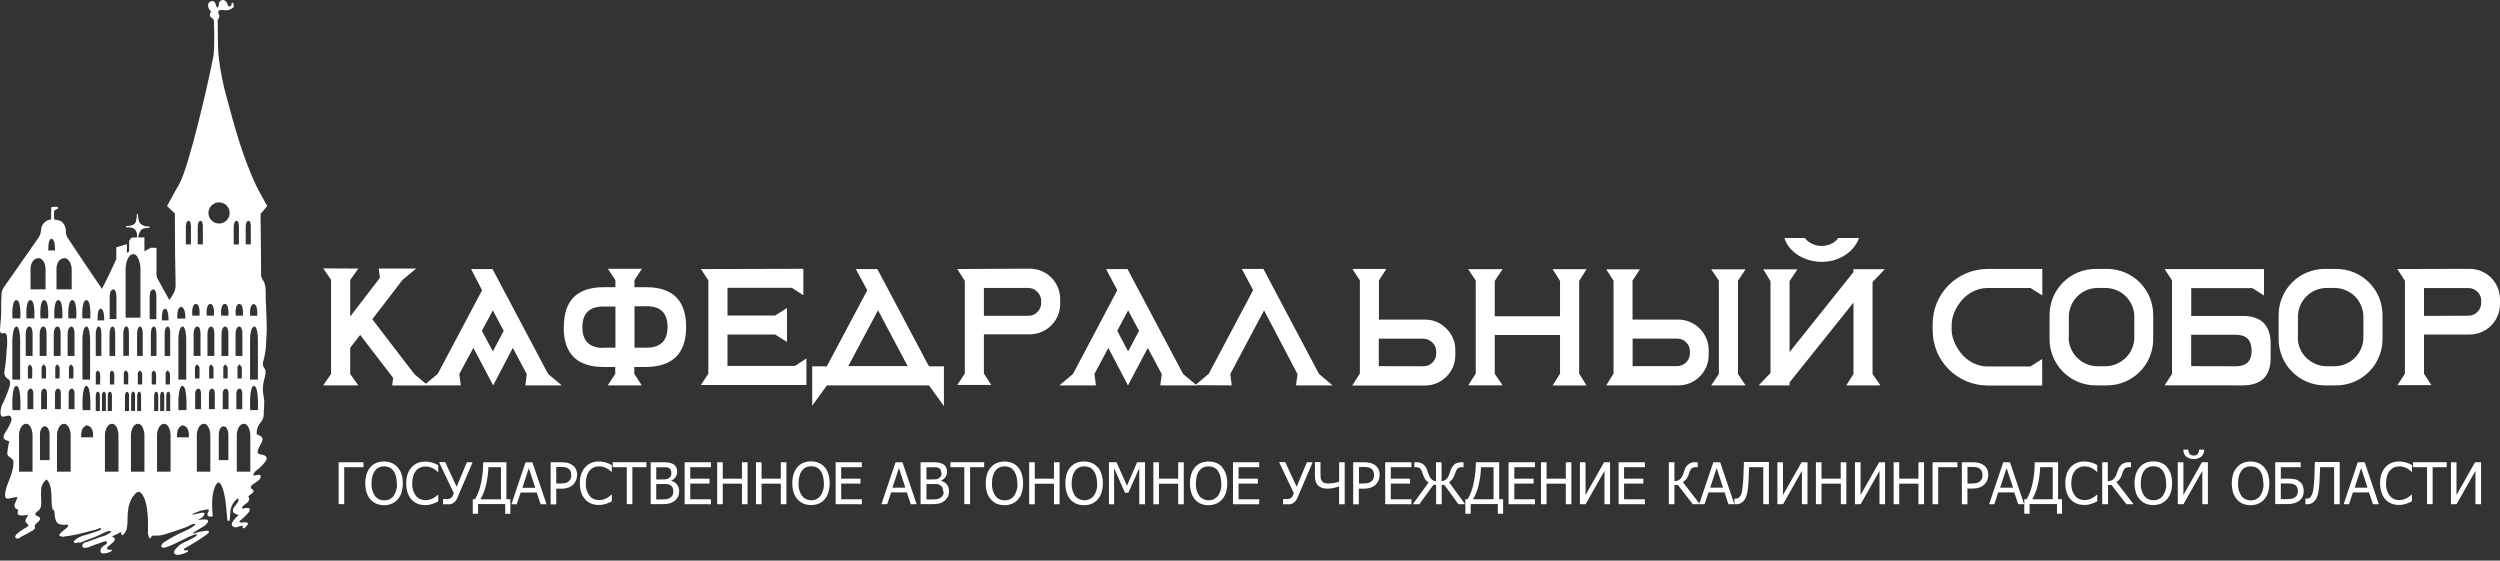
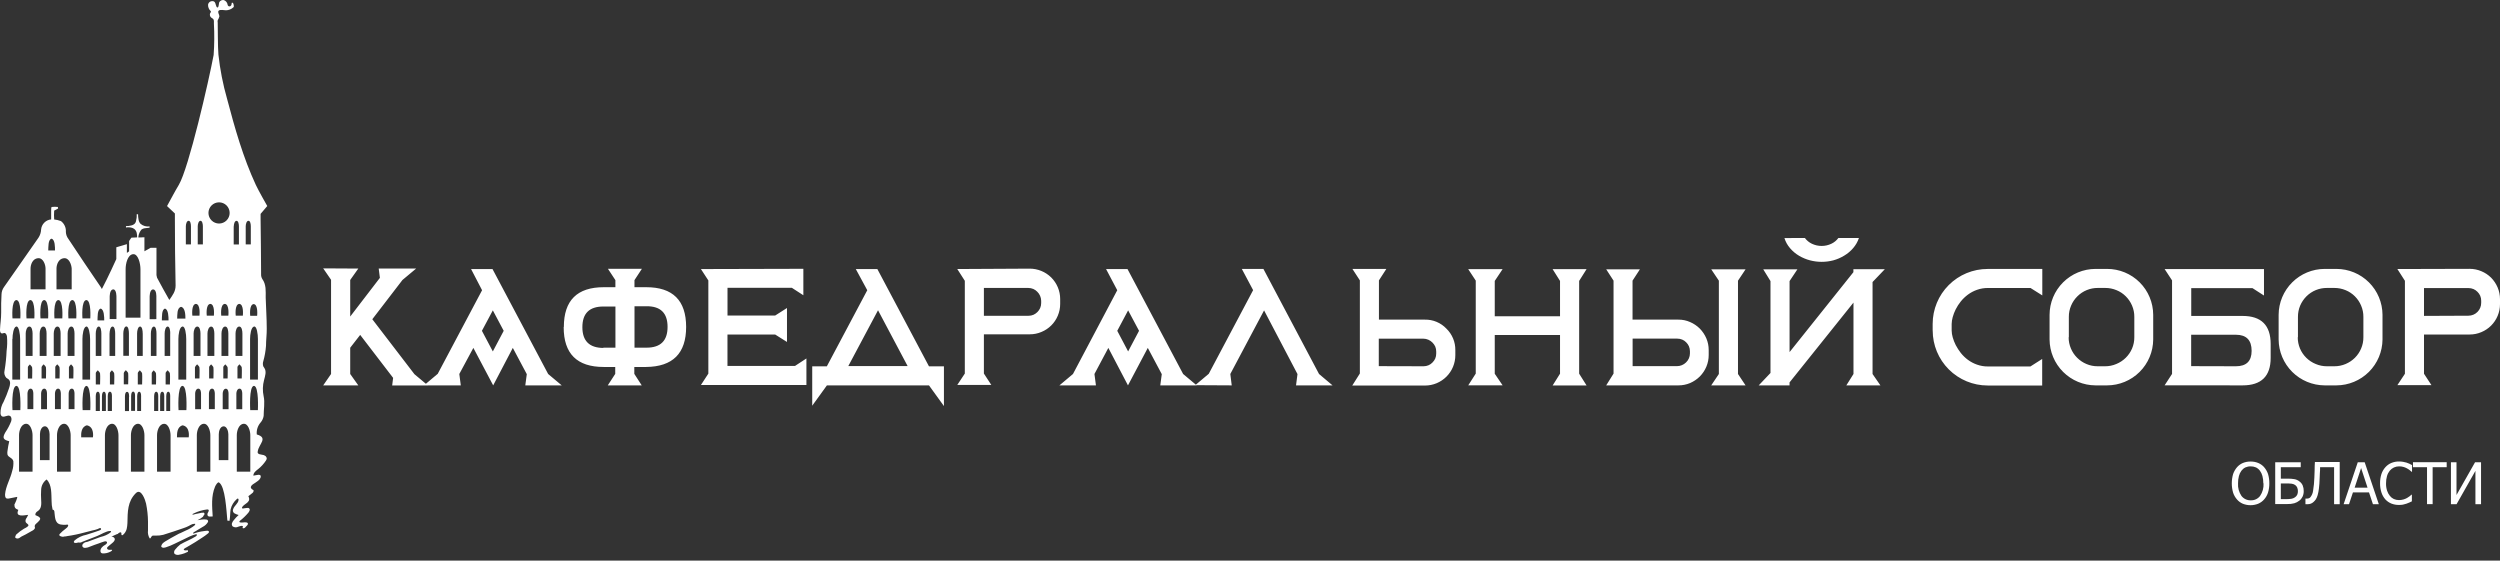
<svg xmlns="http://www.w3.org/2000/svg" width="330" height="74" viewBox="0 0 330 74" fill="none">
  <rect x="0" y="0" width="330" height="74" fill="#333333" stroke="none" />
  <path d="M33.029 54.14C33.029 54.14 32.843 50.974 33.522 50.932C34.201 50.979 34.04 54.14 34.04 54.14H33.029ZM33.029 62.259H31.257C31.257 62.259 31.257 58.865 31.257 57.43C31.257 56.912 31.496 56.021 32.128 55.943C32.76 55.865 33.04 56.886 33.04 57.43C33.04 58.984 33.04 62.259 33.04 62.259H33.029ZM31.2 51.932C31.2 51.694 31.33 51.3 31.62 51.3C31.91 51.3 31.978 51.704 31.978 51.938V54.01H31.2C31.2 54.01 31.2 52.554 31.2 51.938V51.932ZM31.931 49.953H31.345C31.345 49.435 31.345 48.948 31.345 48.456C31.345 48.326 31.516 48.207 31.61 48.088C31.713 48.227 31.9 48.362 31.91 48.507C31.947 48.979 31.91 49.45 31.91 49.953H31.931ZM31.091 46.979C31.091 46.979 31.091 44.906 31.091 44.01C31.091 43.663 31.237 43.103 31.579 43.103C31.921 43.103 31.998 43.683 31.998 44.015V46.979H31.091ZM30.858 29.88C30.858 29.6 30.967 29.149 31.221 29.149C31.475 29.149 31.537 29.615 31.537 29.885V32.268H30.848C30.848 32.268 30.848 30.59 30.848 29.88H30.858ZM32.055 41.668H31.117C31.117 41.668 30.941 40.175 31.584 40.113C32.221 40.155 32.055 41.668 32.055 41.668ZM32.434 29.875C32.434 29.595 32.542 29.144 32.796 29.144C33.05 29.144 33.107 29.61 33.107 29.88C33.107 30.652 33.107 32.263 33.107 32.263H32.434V29.875ZM33.47 40.134C34.107 40.175 33.942 41.688 33.942 41.688H33.029C33.029 41.688 32.853 40.196 33.496 40.134H33.47ZM34.045 50.108H33.009C33.009 50.108 33.009 46.347 33.009 44.751C33.009 44.15 33.144 43.196 33.527 43.103C33.91 43.01 34.045 44.139 34.045 44.751V50.108ZM30.314 28.108C30.314 28.479 30.167 28.834 29.904 29.097C29.642 29.359 29.286 29.507 28.915 29.507C28.544 29.507 28.188 29.359 27.926 29.097C27.663 28.834 27.516 28.479 27.516 28.108C27.516 27.736 27.663 27.381 27.926 27.118C28.188 26.856 28.544 26.709 28.915 26.709C29.286 26.709 29.642 26.856 29.904 27.118C30.167 27.381 30.314 27.736 30.314 28.108ZM30.169 54.015H29.397V51.943C29.397 51.704 29.521 51.311 29.812 51.311C30.102 51.311 30.169 51.715 30.169 51.948C30.169 52.621 30.169 54.02 30.169 54.02V54.015ZM29.205 41.668C29.205 41.668 29.029 40.175 29.672 40.113C30.309 40.155 30.143 41.668 30.143 41.668H29.205ZM30.071 49.958H29.475C29.475 49.44 29.475 48.953 29.475 48.461C29.475 48.331 29.651 48.212 29.744 48.093C29.848 48.233 30.029 48.367 30.045 48.513C30.081 48.984 30.045 49.456 30.045 49.958H30.071ZM29.236 46.984V44.01C29.236 43.663 29.381 43.103 29.724 43.103C30.066 43.103 30.138 43.683 30.143 44.015V46.979L29.236 46.984ZM30.143 60.741H28.879C28.879 60.741 28.879 58.332 28.879 57.311C28.879 56.927 29.045 56.311 29.495 56.275C29.946 56.238 30.143 56.948 30.143 57.311C30.143 58.425 30.143 60.741 30.143 60.741ZM28.355 54.005H27.578C27.578 54.005 27.578 52.549 27.578 51.932C27.578 51.694 27.703 51.3 27.993 51.3C28.283 51.3 28.35 51.704 28.355 51.938V54.01V54.005ZM27.765 62.259H25.982C25.982 62.259 25.982 58.865 25.982 57.43C25.982 56.912 26.221 56.021 26.853 55.943C27.485 55.865 27.765 56.886 27.765 57.43C27.765 58.984 27.765 62.259 27.765 62.259ZM25.759 51.932C25.759 51.694 25.889 51.3 26.179 51.3C26.469 51.3 26.537 51.704 26.537 51.938V54.01H25.759C25.759 54.01 25.759 52.554 25.759 51.938V51.932ZM25.759 48.456C25.759 48.326 25.93 48.207 26.024 48.088C26.132 48.227 26.314 48.362 26.329 48.507C26.366 48.979 26.329 49.45 26.329 49.953H25.733C25.733 49.435 25.733 48.948 25.733 48.456H25.759ZM25.557 46.979C25.557 46.979 25.557 44.906 25.557 44.01C25.557 43.663 25.707 43.103 26.044 43.103C26.381 43.103 26.464 43.683 26.464 44.015C26.464 44.979 26.464 46.979 26.464 46.979H25.557ZM25.391 41.668C25.391 41.668 25.215 40.175 25.858 40.113C26.495 40.155 26.329 41.668 26.329 41.668H25.391ZM25.205 32.263H24.531V29.875C24.531 29.595 24.64 29.144 24.894 29.144C25.148 29.144 25.205 29.61 25.205 29.88C25.205 30.652 25.205 32.263 25.205 32.263ZM24.915 57.725C24.915 57.725 23.977 57.725 23.36 57.725C23.36 57.207 23.36 56.342 24.111 56.14C25.148 56.352 24.91 57.725 24.91 57.725H24.915ZM24.573 54.14H23.567C23.567 54.14 23.381 50.974 24.085 50.932C24.764 50.979 24.604 54.14 24.604 54.14H24.573ZM24.573 50.108H23.547V44.751C23.547 44.15 23.676 43.196 24.065 43.103C24.453 43.01 24.583 44.139 24.583 44.751V50.108H24.573ZM23.889 40.502C24.469 40.595 24.474 41.657 24.474 42.056H23.386C23.417 41.59 23.329 40.642 23.904 40.502H23.889ZM26.101 29.875C26.101 29.595 26.215 29.144 26.464 29.144C26.713 29.144 26.78 29.61 26.78 29.88V32.263H26.101C26.101 32.263 26.101 30.584 26.101 29.875ZM28.231 41.668H27.293C27.293 41.668 27.117 40.175 27.759 40.113C28.397 40.155 28.231 41.668 28.231 41.668ZM28.195 49.958H27.604C27.604 49.44 27.604 48.953 27.604 48.461C27.604 48.331 27.78 48.212 27.868 48.093C27.977 48.233 28.159 48.367 28.174 48.513C28.21 48.984 28.174 49.456 28.174 49.958H28.195ZM27.386 46.984C27.386 46.984 27.386 44.911 27.386 44.015C27.386 43.668 27.537 43.108 27.873 43.108C28.21 43.108 28.293 43.688 28.293 44.02C28.293 44.984 28.293 46.984 28.293 46.984H27.386ZM22.495 62.264H20.728C20.728 62.264 20.728 58.87 20.728 57.435C20.728 56.917 20.966 56.026 21.603 55.948C22.241 55.87 22.51 56.891 22.515 57.435C22.515 58.99 22.515 62.264 22.515 62.264H22.495ZM20.344 54.254V52.404C20.344 52.404 20.313 51.709 20.624 51.709C20.935 51.709 20.888 52.404 20.888 52.404V54.254H20.344ZM20.028 50.751C20.028 50.233 20.028 49.715 20.028 49.254C20.028 49.124 20.199 49.005 20.292 48.88C20.396 49.02 20.583 49.155 20.593 49.305C20.629 49.772 20.593 50.243 20.593 50.751H20.028ZM19.914 46.984C19.914 46.984 19.914 44.911 19.914 44.015C19.914 43.668 20.033 43.108 20.313 43.108C20.593 43.108 20.655 43.688 20.655 44.02C20.655 44.984 20.655 46.984 20.655 46.984H19.914ZM19.753 42.134V39.243C19.753 39.243 19.717 38.206 20.209 38.206C20.702 38.206 20.64 39.243 20.64 39.243V42.129L19.753 42.134ZM21.417 51.709C21.738 51.709 21.681 52.404 21.681 52.404V54.254H21.137V52.404C21.137 52.404 21.106 51.709 21.417 51.709ZM21.764 40.735C22.241 40.823 22.246 41.885 22.246 42.289H21.365C21.391 41.823 21.318 40.875 21.774 40.735H21.764ZM21.863 50.746C21.863 50.228 21.863 49.709 21.863 49.248C21.863 49.119 22.034 49 22.127 48.875C22.23 49.015 22.417 49.15 22.427 49.3C22.469 49.767 22.427 50.238 22.427 50.746H21.863ZM22.199 51.704C22.521 51.704 22.464 52.399 22.464 52.399V54.248H21.945V52.399C21.945 52.399 21.909 51.704 22.225 51.704H22.199ZM22.464 44.015C22.464 44.979 22.464 46.979 22.464 46.979H21.733C21.733 46.979 21.733 44.906 21.733 44.01C21.733 43.663 21.852 43.103 22.132 43.103C22.412 43.103 22.474 43.683 22.474 44.015H22.464ZM19.054 62.259H17.282C17.282 62.259 17.282 58.865 17.282 57.43C17.282 56.912 17.52 56.021 18.152 55.943C18.784 55.865 19.064 56.886 19.064 57.43C19.064 58.984 19.064 62.259 19.064 62.259H19.054ZM17.028 52.414V54.264H16.494V52.414C16.494 52.414 16.458 51.72 16.774 51.72C17.09 51.72 17.038 52.414 17.038 52.414H17.028ZM16.349 49.233C16.349 49.103 16.52 48.984 16.613 48.86C16.722 49 16.903 49.134 16.919 49.285C16.955 49.751 16.919 50.222 16.919 50.73H16.339C16.339 50.212 16.339 49.694 16.339 49.233H16.349ZM16.276 46.963C16.276 46.963 16.276 44.891 16.276 43.994C16.276 43.647 16.401 43.087 16.675 43.087C16.95 43.087 17.017 43.668 17.017 43.999C17.017 44.963 17.017 46.963 17.017 46.963H16.276ZM17.567 51.689C17.888 51.689 17.826 52.383 17.826 52.383V54.233H17.308V52.383C17.308 52.383 17.271 51.689 17.587 51.689H17.567ZM16.582 35.528C16.582 34.807 16.841 33.652 17.541 33.553C18.24 33.455 18.541 34.807 18.541 35.528C18.541 37.6 18.541 41.932 18.541 41.932H16.582C16.582 41.932 16.582 37.429 16.582 35.528ZM18.189 50.746C18.189 50.228 18.189 49.709 18.189 49.248C18.189 49.119 18.365 49 18.453 48.875C18.562 49.015 18.743 49.15 18.759 49.3C18.795 49.767 18.759 50.238 18.759 50.746H18.189ZM18.36 51.704C18.681 51.704 18.624 52.399 18.624 52.399V54.248H18.106V52.399C18.106 52.399 18.075 51.704 18.385 51.704H18.36ZM18.841 44.015C18.841 44.979 18.841 46.979 18.841 46.979H18.095C18.095 46.979 18.095 44.906 18.095 44.01C18.095 43.663 18.214 43.103 18.494 43.103C18.774 43.103 18.836 43.683 18.836 44.015H18.841ZM15.644 62.259H13.851C13.851 62.259 13.851 58.865 13.851 57.43C13.851 56.912 14.09 56.021 14.727 55.943C15.364 55.865 15.634 56.886 15.639 57.43C15.639 58.984 15.639 62.259 15.639 62.259H15.644ZM13.711 51.704C14.033 51.704 13.976 52.399 13.976 52.399V54.248H13.457V52.399C13.457 52.399 13.426 51.704 13.737 51.704H13.711ZM13.38 46.979H12.639C12.639 46.979 12.639 44.906 12.639 44.01C12.639 43.663 12.763 43.103 13.038 43.103C13.312 43.103 13.38 43.683 13.38 44.015C13.38 44.979 13.38 46.979 13.38 46.979ZM13.24 50.746H12.644C12.644 50.228 12.644 49.709 12.644 49.248C12.644 49.119 12.815 49 12.908 48.875C13.012 49.015 13.198 49.15 13.209 49.3C13.25 49.767 13.209 50.238 13.209 50.746H13.24ZM13.183 52.399V54.248H12.639V52.399C12.639 52.399 12.608 51.704 12.918 51.704C13.229 51.704 13.183 52.399 13.183 52.399ZM12.271 57.725C12.271 57.725 11.333 57.725 10.716 57.725C10.69 57.207 10.716 56.342 11.468 56.14C12.504 56.352 12.266 57.725 12.266 57.725H12.271ZM11.4 39.605C12.074 39.652 11.918 42.025 11.918 42.025H10.882C10.882 42.025 10.701 39.652 11.4 39.605ZM11.4 50.932C12.074 50.979 11.918 54.14 11.918 54.14H10.908C10.908 54.14 10.727 50.974 11.426 50.932H11.4ZM10.882 44.751C10.882 44.15 11.017 43.196 11.374 43.103C11.732 43.01 11.893 44.139 11.893 44.751C11.893 46.492 11.893 50.108 11.893 50.108H10.882C10.882 50.108 10.882 46.347 10.882 44.751ZM13.276 40.735C13.753 40.823 13.758 41.885 13.758 42.289H12.872C12.898 41.823 12.825 40.875 13.281 40.735H13.276ZM14.509 51.704C14.831 51.704 14.774 52.399 14.774 52.399V54.248H14.224V52.399C14.224 52.399 14.188 51.704 14.504 51.704H14.509ZM15.09 50.746H14.509C14.509 50.228 14.509 49.709 14.509 49.248C14.509 49.119 14.68 49 14.774 48.875C14.877 49.015 15.064 49.15 15.074 49.3C15.116 49.767 15.074 50.238 15.074 50.746H15.09ZM14.463 44.01C14.463 43.663 14.587 43.103 14.862 43.103C15.136 43.103 15.204 43.683 15.204 44.015C15.204 44.979 15.204 46.979 15.204 46.979H14.457C14.457 46.979 14.457 44.906 14.457 44.01H14.463ZM14.945 38.196C15.406 38.196 15.37 39.232 15.37 39.232V42.118H14.478V39.243C14.478 39.243 14.442 38.206 14.94 38.206L14.945 38.196ZM10.032 42.025H9.032C9.032 42.025 8.851 39.652 9.55 39.605C10.224 39.652 10.069 42.025 10.069 42.025H10.032ZM9.846 46.979H8.928C8.928 46.979 8.928 44.906 8.928 44.01C8.928 43.663 9.079 43.103 9.416 43.103C9.752 43.103 9.835 43.683 9.835 44.015C9.835 44.979 9.835 46.979 9.835 46.979H9.846ZM9.115 48.456C9.115 48.326 9.286 48.207 9.379 48.088C9.483 48.227 9.669 48.362 9.68 48.507C9.721 48.979 9.68 49.45 9.68 49.953H9.099C9.099 49.435 9.099 48.948 9.099 48.456H9.115ZM9.846 54.005H9.063V51.932C9.063 51.694 9.188 51.3 9.478 51.3C9.768 51.3 9.835 51.704 9.835 51.938C9.835 52.611 9.835 54.01 9.835 54.01L9.846 54.005ZM9.327 62.259H7.524C7.524 62.259 7.524 58.865 7.524 57.43C7.524 56.912 7.763 56.021 8.395 55.943C9.027 55.865 9.327 56.886 9.327 57.43C9.327 58.984 9.327 62.259 9.327 62.259ZM7.255 54.005C7.255 54.005 7.255 52.549 7.255 51.932C7.255 51.694 7.379 51.3 7.669 51.3C7.959 51.3 8.027 51.704 8.032 51.938V54.01L7.255 54.005ZM7.897 49.953H7.296C7.296 49.435 7.296 48.948 7.296 48.456C7.296 48.326 7.467 48.207 7.56 48.088C7.664 48.227 7.851 48.362 7.861 48.507C7.902 48.979 7.861 49.45 7.861 49.953H7.897ZM7.094 46.979C7.094 46.979 7.094 44.906 7.094 44.01C7.094 43.663 7.239 43.103 7.581 43.103C7.923 43.103 8.001 43.683 8.001 44.015C8.001 44.979 8.001 46.979 8.001 46.979H7.094ZM6.369 33.061C6.394 32.595 6.337 31.636 6.793 31.507C7.275 31.6 7.26 32.672 7.26 33.061H6.369ZM6.545 60.736H5.275C5.275 60.736 5.275 58.326 5.275 57.306C5.275 56.922 5.446 56.306 5.897 56.269C6.348 56.233 6.545 56.943 6.545 57.306C6.545 58.42 6.545 60.736 6.545 60.736ZM5.239 44.01C5.239 43.663 5.384 43.103 5.726 43.103C6.068 43.103 6.146 43.683 6.146 44.015V46.979H5.239C5.239 46.979 5.239 44.906 5.239 44.01ZM4.032 38.191C4.032 38.191 4.032 36.766 4.032 35.45C4.032 34.932 4.296 34.154 5.001 34.082C5.705 34.009 6.011 34.947 6.011 35.45C6.011 36.89 6.011 38.191 6.011 38.191H4.032ZM4.488 42.025H3.498C3.498 42.025 3.311 39.652 4.016 39.605C4.69 39.652 4.534 42.025 4.534 42.025H4.488ZM4.384 54.005H3.627V51.932C3.627 51.694 3.752 51.3 4.042 51.3C4.332 51.3 4.399 51.704 4.399 51.938C4.399 52.611 4.399 54.01 4.399 54.01L4.384 54.005ZM4.296 62.259H2.513C2.513 62.259 2.513 58.865 2.513 57.43C2.513 56.912 2.752 56.021 3.384 55.943C4.016 55.865 4.296 56.886 4.296 57.43C4.296 58.984 4.296 62.259 4.296 62.259ZM1.648 54.14C1.648 54.14 1.466 50.974 2.166 50.932C2.84 50.979 2.684 54.14 2.684 54.14H1.648ZM1.648 44.751C1.648 44.15 1.783 43.196 2.14 43.103C2.498 43.01 2.658 44.139 2.658 44.751C2.658 46.492 2.658 50.108 2.658 50.108H1.627C1.627 50.108 1.627 46.347 1.627 44.751H1.648ZM2.166 39.605C2.84 39.652 2.684 42.025 2.684 42.025H1.648C1.648 42.025 1.466 39.652 2.166 39.605ZM4.296 49.968H3.679C3.679 49.45 3.679 48.963 3.679 48.471C3.679 48.342 3.85 48.222 3.943 48.103C4.047 48.243 4.228 48.378 4.244 48.523C4.28 48.994 4.244 49.466 4.244 49.968H4.296ZM3.394 44.01C3.394 43.663 3.539 43.103 3.881 43.103C4.223 43.103 4.296 43.683 4.301 44.015V46.979H3.394V44.01ZM5.498 48.456C5.498 48.326 5.674 48.207 5.762 48.088C5.871 48.227 6.052 48.362 6.068 48.507C6.104 48.979 6.068 49.45 6.068 49.953H5.488C5.488 49.435 5.488 48.948 5.488 48.456H5.498ZM5.425 51.932C5.425 51.694 5.555 51.3 5.845 51.3C6.135 51.3 6.203 51.704 6.203 51.938V54.01H5.425C5.425 54.01 5.425 52.554 5.425 51.938V51.932ZM6.337 42.025H5.343C5.343 42.025 5.156 39.652 5.835 39.605C6.514 39.652 6.353 42.025 6.353 42.025H6.337ZM8.182 42.025H7.187C7.187 42.025 7.001 39.652 7.706 39.605C8.384 39.652 8.224 42.025 8.224 42.025H8.182ZM7.457 35.45C7.457 34.932 7.721 34.154 8.426 34.082C9.131 34.009 9.436 34.947 9.462 35.45C9.462 36.89 9.462 38.191 9.462 38.191H7.457C7.457 38.191 7.457 36.766 7.457 35.45ZM34.838 60.078C34.641 60.016 34.434 60.016 34.242 59.953C34.196 59.942 34.153 59.922 34.116 59.893C34.078 59.865 34.047 59.829 34.025 59.788C34.004 59.717 34.004 59.641 34.025 59.57C34.164 58.606 35.45 57.798 33.895 57.347C33.867 57.069 33.896 56.787 33.979 56.52C34.063 56.253 34.2 56.005 34.382 55.793C34.602 55.543 34.748 55.236 34.802 54.907C34.802 54.072 34.983 53.114 34.802 52.316C34.647 51.601 34.667 50.86 34.859 50.155C34.993 49.637 35.196 49.046 34.911 48.601C34.859 48.518 34.797 48.445 34.755 48.362C34.68 48.14 34.68 47.9 34.755 47.678C34.943 47.019 35.062 46.342 35.113 45.657C35.113 44.901 35.221 44.145 35.211 43.383C35.211 42.015 35.108 40.642 35.071 39.274C35.071 38.424 35.159 37.569 34.615 36.813C34.504 36.623 34.452 36.405 34.465 36.186C34.465 33.885 34.423 31.253 34.398 28.931C34.398 28.59 34.398 28.232 34.398 28.232L35.279 27.196C35.279 27.196 34.123 25.175 33.765 24.398C32.081 20.77 30.993 16.905 29.972 13.04C29.428 11.134 29.047 9.186 28.832 7.216C28.739 6.226 28.76 3.407 28.739 3.003C28.715 2.894 28.715 2.781 28.739 2.671C28.84 2.511 28.915 2.336 28.962 2.153C28.962 1.92 28.677 1.604 28.869 1.412C29.06 1.221 29.594 1.36 29.837 1.36C30.193 1.351 30.533 1.215 30.796 0.977C30.821 0.959 30.842 0.936 30.858 0.91C30.871 0.869 30.871 0.826 30.858 0.785C30.859 0.678 30.838 0.573 30.796 0.474C30.783 0.432 30.755 0.396 30.718 0.371C30.701 0.358 30.68 0.352 30.659 0.352C30.637 0.352 30.617 0.358 30.599 0.371C30.573 0.417 30.573 0.485 30.573 0.526C30.57 0.58 30.556 0.632 30.531 0.679C30.506 0.727 30.471 0.768 30.428 0.801C30.393 0.826 30.352 0.841 30.31 0.845C30.267 0.849 30.224 0.841 30.186 0.824C30.147 0.806 30.113 0.778 30.088 0.743C30.064 0.708 30.049 0.667 30.045 0.625C30.026 0.485 29.969 0.353 29.879 0.244C29.789 0.135 29.671 0.053 29.537 0.008C29.422 -0.012 29.303 0.005 29.198 0.055C29.092 0.105 29.004 0.186 28.946 0.288C28.869 0.433 28.905 0.961 28.713 0.993C28.646 0.993 28.599 0.936 28.573 0.879C28.428 0.573 28.469 0.163 28.055 0.148C27.918 0.135 27.781 0.175 27.672 0.258C27.562 0.342 27.488 0.463 27.464 0.599C27.455 0.756 27.479 0.913 27.537 1.06C27.594 1.207 27.682 1.339 27.796 1.449C27.92 1.578 27.796 1.62 27.749 1.723C27.715 1.799 27.699 1.882 27.704 1.965C27.709 2.048 27.733 2.128 27.775 2.2C27.868 2.371 28.06 2.397 28.164 2.537C28.267 2.677 28.231 2.941 28.236 3.117C28.311 4.498 28.299 5.883 28.2 7.262C27.563 10.656 24.915 22.206 23.604 24.403C23.034 25.351 22.619 26.175 22.049 27.201L23.085 28.18C23.085 28.419 23.085 28.672 23.085 28.921C23.085 31.849 23.116 34.771 23.179 37.694C23.179 38.471 22.78 38.973 22.35 39.595C21.764 38.574 21.246 37.621 20.728 36.652C20.655 36.43 20.63 36.195 20.655 35.963C20.655 34.978 20.655 33.844 20.655 32.709H19.878L19.064 33.17V31.32L18.261 31.351C18.273 31.062 18.359 30.78 18.51 30.532C18.547 30.455 18.596 30.383 18.655 30.32C18.804 30.203 18.984 30.135 19.173 30.123C19.364 30.111 19.555 30.089 19.743 30.056C19.743 29.994 19.743 29.947 19.743 29.885C19.532 29.915 19.316 29.901 19.11 29.841C18.905 29.783 18.715 29.681 18.551 29.543C18.404 29.377 18.311 29.172 18.282 28.952C18.24 28.732 18.221 28.508 18.225 28.284C18.165 28.279 18.104 28.279 18.043 28.284C18.063 28.601 18.03 28.92 17.945 29.227C17.919 29.318 17.876 29.404 17.821 29.481C17.684 29.631 17.502 29.731 17.302 29.766C17.083 29.823 16.856 29.849 16.629 29.843C16.629 29.885 16.629 29.994 16.629 30.03C16.925 29.973 17.232 29.998 17.515 30.102C17.585 30.131 17.651 30.167 17.712 30.211C17.877 30.342 17.994 30.525 18.043 30.729C18.088 30.928 18.107 31.132 18.1 31.336L17.339 31.372L17.043 31.812V33.17C17.043 33.17 16.8 33.377 16.748 33.367V32.227L15.354 32.641V34.196C15.354 34.196 14.245 36.657 13.447 38.149C13.369 38.015 13.343 37.958 13.312 37.911C11.872 35.787 10.431 33.688 9.017 31.522C8.82 31.259 8.708 30.943 8.695 30.616C8.715 30.342 8.666 30.068 8.553 29.818C8.44 29.569 8.266 29.351 8.048 29.185C7.759 29.075 7.458 29.002 7.151 28.968C7.12 28.58 7.12 28.19 7.151 27.802C7.301 27.719 7.519 27.62 7.669 27.522L7.638 27.32C7.372 27.284 7.101 27.284 6.835 27.32C6.747 27.32 6.757 27.672 6.752 27.838C6.752 28.439 6.752 28.962 6.752 28.962C6.409 28.993 6.087 29.144 5.845 29.389C5.602 29.633 5.453 29.956 5.425 30.299C5.411 30.681 5.292 31.052 5.083 31.372C3.581 33.564 2.021 35.724 0.518 37.906C0.325 38.178 0.215 38.5 0.202 38.833C0.145 39.636 0.15 40.424 0.155 41.248C0.161 42.072 0.026 42.751 0 43.533C0 43.725 0.031 43.968 0.218 44.005C0.404 44.041 0.451 43.948 0.57 43.953C0.782 43.953 0.886 44.212 0.922 44.419C0.975 45.053 0.958 45.691 0.871 46.321C0.836 47.189 0.746 48.054 0.601 48.911C0.557 49.077 0.555 49.251 0.595 49.417C0.635 49.583 0.715 49.737 0.829 49.865C0.928 49.948 1.047 49.994 1.145 50.083C1.446 50.362 1.327 50.855 1.192 51.243C0.989 51.854 0.75 52.453 0.477 53.036C0.202 53.485 0.061 54.002 0.067 54.528C0.065 54.603 0.077 54.677 0.104 54.746C0.131 54.816 0.171 54.879 0.223 54.932C0.523 55.166 0.979 54.725 1.311 54.901C1.539 55.02 1.549 55.342 1.482 55.59C1.279 56.115 1.017 56.614 0.7 57.078C0.295 57.798 0.404 58.041 1.218 58.243C1.118 58.674 1.04 59.11 0.985 59.549C0.959 59.695 0.959 59.844 0.985 59.99C1.088 60.394 1.632 60.399 1.762 60.87C1.797 61.315 1.744 61.762 1.606 62.187C1.363 63.223 0.767 64.161 0.668 65.239C0.668 65.441 0.668 65.689 0.855 65.788C0.983 65.832 1.121 65.832 1.249 65.788L2.239 65.591C2.415 65.56 1.902 66.627 1.902 66.596C1.902 66.985 1.995 67.145 2.42 67.306C1.979 68.285 3.104 68.037 3.721 67.959C3.721 67.959 3.576 68.249 3.56 68.28C3.483 68.383 3.422 68.496 3.379 68.617C3.361 68.674 3.355 68.735 3.362 68.795C3.37 68.855 3.389 68.912 3.42 68.964C3.498 69.088 3.783 69.213 3.752 69.363C3.742 69.4 3.722 69.434 3.695 69.462C3.54 69.596 3.365 69.704 3.177 69.783C2.816 69.997 2.479 70.249 2.171 70.534C2.139 70.555 2.112 70.584 2.093 70.617C2.093 70.653 2.093 70.689 2.057 70.731C2.031 70.781 2.011 70.836 2 70.892C2 70.964 2.062 71.016 2.13 71.052C2.185 71.075 2.244 71.087 2.303 71.087C2.363 71.087 2.422 71.075 2.477 71.052C2.617 71 2.71 70.881 2.84 70.819C2.969 70.757 3.166 70.648 3.358 70.56C3.69 70.384 4.021 70.192 4.353 70C4.472 69.933 4.643 69.736 4.617 69.658C4.477 69.265 4.783 69.14 4.985 68.933C5.083 68.835 5.358 68.601 5.296 68.415C5.234 68.228 4.944 68.109 4.778 68.042C4.731 68.042 4.684 68.011 4.669 67.969C4.664 67.952 4.664 67.934 4.669 67.917C4.667 67.821 4.701 67.727 4.762 67.653C4.825 67.58 4.898 67.517 4.98 67.467C5.498 67.151 5.467 66.493 5.431 65.964C5.402 65.531 5.402 65.097 5.431 64.663C5.438 64.395 5.506 64.131 5.631 63.893C5.756 63.655 5.934 63.449 6.151 63.29C6.871 63.985 6.762 65.233 6.809 66.14C6.806 66.503 6.848 66.865 6.933 67.218C6.935 67.235 6.94 67.251 6.949 67.266C6.958 67.28 6.971 67.292 6.985 67.301C6.985 67.301 7.032 67.301 7.058 67.301C7.084 67.301 7.156 67.404 7.172 67.477C7.275 68.114 7.172 69.078 8.006 69.234C8.211 69.268 8.42 69.282 8.628 69.275C8.732 69.275 9.027 69.171 9.001 69.363C8.982 69.461 8.935 69.55 8.866 69.622C8.798 69.694 8.721 69.758 8.638 69.814C8.376 70.005 8.131 70.221 7.908 70.456C7.868 70.49 7.84 70.535 7.83 70.586C7.827 70.616 7.833 70.646 7.845 70.673C7.858 70.701 7.878 70.724 7.902 70.741C7.94 70.764 7.98 70.781 8.022 70.793C8.114 70.829 8.212 70.85 8.312 70.855C8.393 70.848 8.472 70.832 8.55 70.809C8.649 70.809 8.752 70.809 8.851 70.767L9.447 70.674C9.835 70.607 10.219 70.524 10.607 70.43C11.126 70.306 11.644 70.171 12.162 70.031C12.419 69.981 12.672 69.911 12.918 69.824C13.007 69.783 13.307 69.576 13.343 69.824C13.344 69.844 13.34 69.864 13.332 69.881C13.324 69.899 13.312 69.915 13.297 69.928C13.241 69.972 13.178 70.005 13.11 70.026C12.551 70.239 11.96 70.399 11.39 70.591C10.819 70.702 10.287 70.959 9.846 71.337C9.809 71.37 9.781 71.411 9.763 71.456C9.753 71.478 9.747 71.502 9.747 71.526C9.747 71.55 9.753 71.574 9.763 71.596C9.784 71.62 9.809 71.638 9.838 71.651C9.866 71.663 9.897 71.669 9.929 71.669C10.037 71.678 10.147 71.664 10.25 71.627C10.343 71.599 10.442 71.599 10.535 71.627C10.659 71.62 10.778 71.581 10.882 71.513L12.83 70.752C13.349 70.55 14.012 70.083 14.561 70.088C14.585 70.083 14.61 70.083 14.634 70.088C14.696 70.135 14.634 70.234 14.592 70.285C14.203 70.575 13.756 70.776 13.281 70.876C12.711 71.083 12.141 71.291 11.571 71.508C11.462 71.55 11.343 71.544 11.24 71.586C11.133 71.629 11.037 71.697 10.96 71.783C10.914 71.831 10.882 71.891 10.87 71.956C10.857 72.021 10.863 72.089 10.887 72.151C10.932 72.227 11.004 72.283 11.089 72.306C11.175 72.324 11.263 72.324 11.348 72.306C11.453 72.297 11.556 72.274 11.654 72.239C11.758 72.208 11.861 72.161 11.965 72.12C12.312 71.969 12.675 71.861 13.033 71.731C13.266 71.648 13.504 71.544 13.742 71.482C13.877 71.446 14.059 71.43 14.121 71.555C14.183 71.679 14.017 71.845 13.872 71.923C13.546 72.099 13.219 72.41 13.261 72.778C13.268 72.847 13.297 72.912 13.343 72.964C13.401 73.016 13.474 73.046 13.551 73.052C13.929 73.067 14.305 72.976 14.634 72.788C14.722 72.747 14.825 72.664 14.789 72.576C14.665 72.563 14.54 72.563 14.416 72.576C14.292 72.576 14.147 72.503 14.131 72.384C14.116 72.265 14.214 72.182 14.302 72.109L14.82 71.679C15.007 71.529 15.219 71.306 15.136 71.083C15.096 71.002 15.031 70.935 14.952 70.892C14.872 70.848 14.781 70.83 14.691 70.84C14.929 70.726 15.168 70.627 15.406 70.519C15.454 70.511 15.501 70.498 15.546 70.477C15.571 70.457 15.593 70.435 15.613 70.41C15.753 70.265 16.059 70.156 16.023 70.467C16.023 70.529 16.023 70.612 16.085 70.643C16.147 70.674 16.194 70.643 16.235 70.602C16.474 70.397 16.644 70.124 16.722 69.819C16.778 69.565 16.811 69.307 16.82 69.047C16.852 67.555 16.82 66.192 17.94 65.088C18.645 64.399 19.189 66.042 19.282 66.482C19.442 67.26 19.526 68.051 19.536 68.845C19.536 69.234 19.536 69.627 19.536 70.016C19.489 70.364 19.558 70.717 19.733 71.021C19.733 71.047 19.774 71.073 19.805 71.073C19.836 71.073 19.867 71.037 19.888 71.006C19.909 70.975 20.028 70.721 20.163 70.7C20.297 70.692 20.432 70.692 20.567 70.7C20.897 70.71 21.226 70.675 21.546 70.596C22.443 70.322 23.329 70.021 24.215 69.715C24.457 69.638 24.693 69.541 24.92 69.425C25.083 69.322 25.256 69.236 25.438 69.171C25.515 69.148 25.596 69.138 25.676 69.14C25.701 69.131 25.729 69.131 25.754 69.14C25.766 69.156 25.773 69.175 25.773 69.195C25.773 69.214 25.766 69.234 25.754 69.249C25.74 69.288 25.717 69.324 25.687 69.353C25.329 69.635 24.933 69.865 24.511 70.037C24.251 70.171 23.992 70.275 23.728 70.41H23.681C23.308 70.607 22.935 70.814 22.567 71.021L22.013 71.348C21.707 71.529 21.365 71.705 21.287 72.089C21.285 72.106 21.285 72.123 21.287 72.14C21.294 72.176 21.315 72.208 21.344 72.228C21.422 72.283 21.514 72.31 21.609 72.306C21.704 72.298 21.798 72.279 21.888 72.249C22.702 72.001 23.443 71.555 24.21 71.213C24.479 71.088 24.728 70.949 25.008 70.824C25.272 70.704 25.546 70.605 25.827 70.529C25.852 70.524 25.879 70.524 25.904 70.529C25.919 70.527 25.933 70.528 25.947 70.532C25.96 70.537 25.972 70.544 25.982 70.555C25.99 70.569 25.994 70.585 25.994 70.602C25.994 70.618 25.99 70.634 25.982 70.648C25.944 70.728 25.88 70.792 25.801 70.829C25.143 71.234 24.459 71.482 23.8 71.866C23.547 72.066 23.317 72.296 23.116 72.55C23.059 72.612 23.018 72.686 22.997 72.767C22.975 72.849 22.974 72.934 22.992 73.016C23.07 73.218 23.381 73.27 23.567 73.239C23.832 73.197 24.093 73.129 24.345 73.037C24.474 72.989 24.6 72.934 24.723 72.871C24.77 72.871 24.806 72.84 24.816 72.788C24.82 72.736 24.809 72.684 24.785 72.638C24.754 72.607 24.713 72.638 24.671 72.638C24.572 72.661 24.469 72.661 24.371 72.638C24.341 72.629 24.312 72.615 24.288 72.596C24.276 72.587 24.268 72.575 24.262 72.561C24.257 72.548 24.255 72.533 24.257 72.519C24.262 72.49 24.279 72.464 24.303 72.446C24.41 72.36 24.527 72.287 24.65 72.228L25.049 71.995C25.293 71.85 25.537 71.71 25.775 71.56C26.013 71.41 26.376 71.177 26.671 70.98C26.947 70.808 27.21 70.618 27.459 70.41C27.503 70.378 27.54 70.337 27.568 70.291C27.579 70.267 27.585 70.242 27.585 70.215C27.585 70.189 27.579 70.164 27.568 70.14C27.543 70.11 27.511 70.087 27.475 70.072C27.439 70.056 27.4 70.05 27.36 70.052C27.169 70.052 26.998 70.104 26.816 70.12C26.635 70.135 26.464 70.182 26.298 70.213C26.132 70.244 25.832 70.342 25.599 70.415C25.581 70.423 25.561 70.427 25.542 70.427C25.522 70.427 25.503 70.423 25.485 70.415C25.482 70.409 25.48 70.403 25.48 70.397C25.48 70.391 25.482 70.384 25.485 70.379C25.503 70.329 25.535 70.286 25.578 70.254C25.664 70.196 25.754 70.144 25.847 70.099L26.153 69.912C26.355 69.793 26.557 69.674 26.754 69.55C27.045 69.41 27.287 69.186 27.449 68.907C27.464 68.875 27.472 68.839 27.472 68.803C27.472 68.768 27.464 68.732 27.449 68.7C27.427 68.666 27.399 68.637 27.364 68.617C27.33 68.596 27.292 68.584 27.252 68.581C27.044 68.55 26.832 68.55 26.625 68.581L26.065 68.669C26.321 68.551 26.561 68.401 26.78 68.223C26.799 68.205 26.815 68.184 26.827 68.161C26.826 68.145 26.826 68.13 26.827 68.114C26.858 68.068 26.899 68.037 26.93 67.995C26.968 67.95 26.99 67.893 26.993 67.835C26.994 67.805 26.988 67.776 26.975 67.75C26.963 67.724 26.944 67.701 26.92 67.684C26.864 67.661 26.8 67.661 26.744 67.684C26.699 67.679 26.654 67.679 26.609 67.684L26.485 67.71L26.2 67.772C25.967 67.824 25.723 67.86 25.495 67.933H25.428C25.391 67.933 25.428 67.86 25.428 67.845C25.476 67.812 25.528 67.786 25.583 67.767C26.131 67.496 26.722 67.32 27.329 67.249C27.363 67.242 27.397 67.241 27.43 67.249C27.463 67.256 27.494 67.27 27.521 67.29C27.539 67.311 27.552 67.337 27.557 67.364C27.563 67.391 27.561 67.419 27.552 67.446C27.537 67.499 27.515 67.55 27.485 67.596C27.419 67.685 27.381 67.791 27.376 67.902C27.376 68.285 27.837 68.182 28.076 68.166C27.998 66.829 27.858 65.503 28.387 64.239C28.485 64.01 28.749 63.586 28.905 63.684C29.744 64.202 29.884 67.394 30.014 68.721L30.294 68.752C30.397 68.234 30.366 67.746 30.439 67.239C30.564 66.702 30.859 66.219 31.278 65.86C31.309 65.86 31.345 65.798 31.392 65.803C31.439 65.808 31.501 65.907 31.491 65.985C31.454 66.456 30.931 66.746 30.786 67.182C30.735 67.278 30.722 67.389 30.749 67.494C30.776 67.6 30.841 67.691 30.931 67.752C31.109 67.854 31.301 67.93 31.501 67.98C31.266 68.187 31.051 68.416 30.858 68.664C30.756 68.776 30.676 68.908 30.625 69.052C30.601 69.124 30.596 69.2 30.609 69.275C30.623 69.349 30.655 69.419 30.703 69.477C30.812 69.554 30.941 69.6 31.075 69.608C31.208 69.616 31.341 69.587 31.459 69.524C31.509 69.505 31.559 69.49 31.61 69.477L31.77 69.43C31.845 69.41 31.924 69.41 31.998 69.43C32.018 69.435 32.035 69.445 32.048 69.46C32.061 69.475 32.069 69.494 32.071 69.513C32.066 69.545 32.053 69.575 32.035 69.601C31.998 69.679 32.035 69.726 32.123 69.736C32.166 69.737 32.208 69.728 32.247 69.712C32.287 69.695 32.322 69.669 32.351 69.638C32.454 69.545 32.549 69.445 32.636 69.337C32.67 69.307 32.697 69.268 32.712 69.224C32.728 69.181 32.732 69.134 32.724 69.088C32.707 69.052 32.681 69.022 32.648 68.999C32.615 68.976 32.577 68.962 32.537 68.959C32.268 68.902 31.978 69.021 31.703 68.959C31.68 68.956 31.659 68.948 31.64 68.935C31.621 68.922 31.606 68.906 31.594 68.886C31.594 68.835 31.625 68.788 31.662 68.752C32.07 68.433 32.445 68.074 32.781 67.679C32.863 67.578 32.925 67.462 32.962 67.337C32.97 67.306 32.971 67.273 32.966 67.241C32.96 67.21 32.949 67.179 32.931 67.152C32.914 67.125 32.891 67.102 32.864 67.084C32.837 67.066 32.807 67.053 32.776 67.047C32.719 67.039 32.661 67.039 32.605 67.047L32.278 67.088C32.187 67.115 32.092 67.124 31.998 67.114C31.879 67.078 31.967 66.954 31.998 66.886C32.117 66.741 32.259 66.617 32.418 66.518C32.585 66.419 32.727 66.282 32.833 66.119C32.88 66.036 32.9 65.94 32.89 65.845C32.887 65.787 32.876 65.729 32.858 65.674C32.858 65.674 32.786 65.523 32.781 65.498L33.144 65.218C33.217 65.166 33.286 65.109 33.351 65.047C33.4 65.002 33.435 64.945 33.455 64.881C33.47 64.852 33.478 64.82 33.478 64.788C33.478 64.755 33.47 64.723 33.455 64.695C33.403 64.632 33.315 64.632 33.258 64.581C33.209 64.54 33.169 64.491 33.138 64.435C33.029 64.218 33.247 64.031 33.403 63.917C33.558 63.803 33.853 63.643 34.056 63.472C34.198 63.373 34.311 63.236 34.382 63.078C34.61 62.394 33.708 62.777 33.444 62.788C33.444 62.373 33.822 62.124 34.123 61.881C34.497 61.575 34.824 61.215 35.092 60.813C35.158 60.726 35.199 60.622 35.211 60.513C35.201 60.413 35.159 60.319 35.092 60.243C35.025 60.168 34.936 60.115 34.838 60.093V60.078Z" fill="white" />
  <path d="M47.295 35.45L46.228 36.958V41.782L50.145 36.678L49.99 35.45H54.928L53.125 36.958L49.145 42.139L54.706 49.393L56.483 50.88H51.767L51.892 49.88L47.544 44.207L46.228 45.901V49.367L47.295 50.87H42.663L43.699 49.367V36.932L42.663 35.424L47.295 35.45ZM57.768 49.367L63.634 38.31L62.183 35.517H65.012L72.355 49.367L74.148 50.87H69.339L69.536 49.388L67.691 45.922L65.1 50.87L62.484 45.922L60.628 49.367L60.825 50.87H55.965L57.752 49.367H57.768ZM63.613 43.668L65.054 46.388L66.489 43.668L65.054 40.968L63.613 43.668ZM74.428 43.15C74.428 39.654 76.186 37.907 79.703 37.911H81.232V36.978L80.247 35.481H84.73L83.75 36.978V37.911H85.305C88.811 37.911 90.566 39.657 90.57 43.15C90.573 46.642 88.811 48.405 85.284 48.44H83.729V49.352L84.709 50.87H80.226L81.211 49.352V48.44H79.682C76.162 48.44 74.404 46.688 74.407 43.186L74.428 43.15ZM83.755 45.891H85.346C87.194 45.891 88.118 44.977 88.118 43.15C88.118 41.322 87.194 40.414 85.346 40.424H83.755V45.927V45.891ZM79.641 45.891H81.237V40.46H79.641C77.796 40.46 76.874 41.369 76.874 43.186C76.874 45.003 77.796 45.916 79.641 45.927V45.891ZM106.043 35.481V38.973L104.53 37.994H96.031V41.647H102.327L103.882 40.657V45.139L102.327 44.16H96.026V48.305H104.939L106.447 47.316V50.818H92.523L93.502 49.316V37.02L92.523 35.517L106.043 35.481ZM107.214 53.565V48.357H109.142L114.479 38.31L112.966 35.517H115.811L122.625 48.357H124.599V53.601L122.625 50.87H109.152L107.178 53.601L107.214 53.565ZM119.806 48.321L115.899 40.953L111.976 48.321H119.806ZM135.911 35.46C136.98 35.459 138.007 35.88 138.767 36.631C139.132 36.999 139.424 37.433 139.627 37.911C139.836 38.403 139.943 38.931 139.943 39.465V40.123C139.943 40.658 139.836 41.186 139.627 41.678C139.223 42.646 138.451 43.413 137.481 43.813C136.991 44.025 136.461 44.132 135.927 44.129H129.874V49.31L130.854 50.813H126.361L127.356 49.31V37.066L126.361 35.512L135.911 35.46ZM135.766 41.683C135.992 41.684 136.216 41.638 136.424 41.548C136.617 41.459 136.793 41.336 136.943 41.186C137.091 41.035 137.212 40.86 137.3 40.668C137.39 40.458 137.436 40.232 137.435 40.004V39.699C137.426 39.248 137.24 38.82 136.917 38.507C136.769 38.353 136.593 38.23 136.398 38.144C136.191 38.055 135.967 38.009 135.74 38.009H129.874V41.683H135.766ZM141.632 49.367L147.477 38.31L146.001 35.517H148.83L156.173 49.367L157.966 50.87H153.157L153.354 49.388L151.509 45.922L148.892 50.87L146.301 45.922L144.467 49.367L144.664 50.87H139.844L141.632 49.367ZM147.477 43.668L148.913 46.388L150.353 43.668L148.913 40.968L147.477 43.668ZM157.769 50.844L159.556 49.342L165.412 38.3L163.92 35.496H166.77L174.112 49.367L175.895 50.87H171.076L171.268 49.378L166.858 40.973L162.401 49.367L162.588 50.87L157.769 50.844ZM179.502 49.29V37.009L178.517 35.496H182.999L182.02 37.009V42.191H188.083C188.613 42.18 189.139 42.28 189.628 42.485C190.117 42.689 190.558 42.993 190.923 43.377C191.303 43.745 191.603 44.187 191.807 44.675C192.01 45.163 192.111 45.688 192.104 46.217V46.875C192.106 47.403 192.002 47.927 191.801 48.415C191.599 48.903 191.302 49.347 190.928 49.72C190.56 50.086 190.125 50.377 189.648 50.58C189.156 50.787 188.627 50.893 188.093 50.891H178.496L179.481 49.336L179.502 49.29ZM187.907 48.347C188.135 48.347 188.36 48.301 188.57 48.212C188.765 48.126 188.941 48.003 189.088 47.849C189.239 47.7 189.362 47.524 189.451 47.331C189.539 47.121 189.583 46.895 189.58 46.668V46.404C189.583 46.176 189.539 45.95 189.451 45.74C189.361 45.548 189.238 45.373 189.088 45.222C188.932 45.061 188.745 44.932 188.539 44.843C188.332 44.754 188.111 44.707 187.886 44.704H181.999V48.331L187.907 48.347ZM193.804 50.87L194.799 49.316V37.041L193.804 35.528H198.343L197.307 37.082V41.745H205.924V37.082L204.945 35.528H209.427L208.448 37.082V49.326L209.427 50.88H204.95L205.924 49.326V44.217H197.307V49.336L198.343 50.86H193.793L193.804 50.87ZM212.008 35.548H216.469L215.495 37.046V42.191H221.543C222.078 42.185 222.608 42.294 223.097 42.512C223.575 42.717 224.009 43.01 224.377 43.377C224.737 43.747 225.027 44.179 225.232 44.652C225.443 45.143 225.55 45.672 225.548 46.207V46.854C225.551 47.388 225.445 47.917 225.237 48.409C225.035 48.888 224.743 49.324 224.377 49.694C224.01 50.059 223.577 50.352 223.102 50.559C222.61 50.767 222.082 50.873 221.548 50.87H212.018L212.987 49.316V37.046L212.018 35.548H212.008ZM226.89 49.367V37.051L225.885 35.553H230.414L229.414 37.051V49.367L230.414 50.87H225.88L226.89 49.367ZM215.49 48.331H221.361C221.807 48.332 222.235 48.157 222.553 47.844C222.715 47.691 222.844 47.508 222.933 47.304C223.022 47.1 223.069 46.88 223.071 46.657V46.362C223.071 46.136 223.025 45.912 222.936 45.704C222.849 45.51 222.726 45.334 222.574 45.186C222.427 45.033 222.251 44.911 222.056 44.828C221.847 44.741 221.623 44.697 221.397 44.699H215.506V48.326L215.49 48.331ZM233.704 49.233V37.103L232.746 35.548H237.259L236.223 37.103V46.476L244.649 35.926V35.538H248.794L247.177 37.227V49.367L248.214 50.87H243.716L244.659 49.367V39.942L236.218 50.481V50.87H232.15L233.704 49.233ZM238.244 31.413C238.482 31.737 238.798 31.997 239.161 32.17C239.565 32.364 240.008 32.465 240.457 32.465C240.905 32.465 241.348 32.364 241.752 32.17C242.115 31.996 242.429 31.736 242.669 31.413H245.379C245.215 31.91 244.952 32.368 244.607 32.761C244.271 33.153 243.871 33.488 243.426 33.75C242.98 34.021 242.499 34.228 241.996 34.367C240.99 34.629 239.934 34.629 238.928 34.367C238.419 34.233 237.93 34.029 237.477 33.761C237.031 33.498 236.632 33.164 236.295 32.771C235.953 32.38 235.697 31.921 235.544 31.424L238.244 31.413ZM255.111 43.611V42.756C255.111 40.832 255.875 38.987 257.236 37.626C258.596 36.266 260.442 35.502 262.366 35.502H269.584V38.994L268.029 38.015H262.428C261.928 38.008 261.432 38.09 260.961 38.258C260.531 38.409 260.125 38.623 259.759 38.895C259.409 39.154 259.093 39.457 258.821 39.797C258.562 40.118 258.338 40.465 258.153 40.833C257.985 41.164 257.851 41.512 257.754 41.87C257.672 42.16 257.627 42.459 257.619 42.761V43.626C257.625 43.928 257.671 44.227 257.754 44.517C257.854 44.875 257.99 45.222 258.158 45.554C258.35 45.918 258.573 46.265 258.826 46.59C259.097 46.93 259.41 47.233 259.759 47.492C260.125 47.764 260.531 47.979 260.961 48.129C261.432 48.297 261.928 48.38 262.428 48.373H268.014L269.569 47.383V50.886H262.371C260.447 50.886 258.602 50.121 257.241 48.761C255.88 47.401 255.116 45.555 255.116 43.631L255.111 43.611ZM270.543 44.803V41.554C270.548 39.947 271.19 38.408 272.327 37.273C273.464 36.138 275.004 35.499 276.611 35.496H278.139C279.749 35.495 281.293 36.132 282.434 37.267C283.574 38.403 284.217 39.944 284.223 41.554V44.813C284.213 46.421 283.569 47.96 282.429 49.094C281.289 50.229 279.748 50.867 278.139 50.87H276.611C275.005 50.863 273.467 50.223 272.331 49.089C271.195 47.955 270.552 46.418 270.543 44.813V44.803ZM273.061 44.512C273.057 45.025 273.159 45.533 273.362 46.005C273.553 46.462 273.833 46.878 274.186 47.227C274.535 47.576 274.949 47.854 275.403 48.046C275.876 48.249 276.386 48.351 276.901 48.347H277.854C278.371 48.352 278.883 48.25 279.357 48.046C280.288 47.666 281.033 46.934 281.43 46.01C281.633 45.537 281.735 45.027 281.73 44.512V41.833C281.736 41.319 281.633 40.809 281.43 40.336C281.237 39.88 280.957 39.467 280.606 39.118C280.258 38.767 279.842 38.49 279.383 38.305C278.907 38.105 278.396 38.005 277.88 38.009H276.927C276.422 38.004 275.921 38.099 275.454 38.291C274.986 38.482 274.562 38.765 274.206 39.123C273.857 39.471 273.579 39.883 273.388 40.336C273.184 40.809 273.082 41.319 273.087 41.833V44.523L273.061 44.512ZM285.731 50.86L286.71 49.357V37.009L285.731 35.517H298.846V39.01L297.323 38.03H289.244V41.704H296.022C298.492 41.704 299.727 42.939 299.727 45.409V47.243C299.727 49.661 298.492 50.87 296.022 50.87L285.731 50.86ZM295.141 48.347C296.523 48.347 297.214 47.668 297.214 46.31C297.214 44.897 296.523 44.189 295.141 44.186H289.234V48.331L295.141 48.347ZM300.779 44.803V41.554C300.787 39.947 301.43 38.409 302.568 37.274C303.706 36.139 305.246 35.501 306.852 35.496H308.407C310.016 35.498 311.558 36.136 312.698 37.27C313.838 38.405 314.482 39.945 314.491 41.554V44.813C314.478 46.42 313.833 47.958 312.694 49.092C311.555 50.225 310.014 50.865 308.407 50.87H306.852C305.247 50.862 303.709 50.222 302.572 49.088C301.436 47.954 300.791 46.418 300.779 44.813V44.803ZM303.303 44.512C303.3 45.025 303.4 45.532 303.598 46.005C303.993 46.932 304.738 47.666 305.671 48.046C306.144 48.249 306.654 48.351 307.169 48.347H308.117C308.635 48.352 309.148 48.249 309.625 48.046C310.081 47.854 310.496 47.576 310.848 47.227C311.197 46.879 311.475 46.465 311.666 46.01C311.869 45.537 311.972 45.027 311.967 44.512V41.833C311.972 41.319 311.87 40.809 311.666 40.336C311.475 39.881 311.197 39.467 310.848 39.118C310.499 38.768 310.083 38.491 309.625 38.305C309.147 38.106 308.634 38.005 308.117 38.009H307.169C306.663 38.004 306.161 38.1 305.693 38.291C305.225 38.483 304.8 38.766 304.443 39.123C304.096 39.472 303.818 39.884 303.624 40.336C303.425 40.81 303.325 41.319 303.329 41.833V44.523L303.303 44.512ZM325.989 35.486C326.524 35.484 327.053 35.592 327.544 35.802C328.024 36.001 328.46 36.291 328.829 36.657C329.191 37.027 329.481 37.461 329.684 37.937C329.893 38.428 330 38.957 330 39.491V40.149C330 40.684 329.893 41.212 329.684 41.704C329.28 42.67 328.511 43.437 327.544 43.839C327.053 44.05 326.524 44.157 325.989 44.155H319.968V49.336L320.952 50.839H316.454L317.449 49.336V37.066L316.454 35.512L325.989 35.486ZM325.829 41.673C326.056 41.673 326.282 41.627 326.492 41.538C326.897 41.364 327.219 41.039 327.388 40.631C327.476 40.421 327.521 40.196 327.518 39.968V39.699C327.52 39.473 327.476 39.249 327.388 39.041C327.301 38.846 327.178 38.671 327.026 38.522C326.878 38.369 326.702 38.246 326.507 38.16C326.298 38.071 326.072 38.025 325.844 38.025H319.968V41.699L325.829 41.673Z" fill="white" />
-   <path d="M47.979 61.669H45.435V66.545H44.699V61.016H47.979V61.669ZM52.477 61.669C52.709 61.931 52.885 62.238 52.995 62.571C53.117 62.97 53.176 63.386 53.172 63.804C53.177 64.214 53.119 64.623 53.001 65.016C52.896 65.354 52.719 65.665 52.483 65.928C52.267 66.178 51.995 66.374 51.69 66.498C51.373 66.625 51.035 66.689 50.695 66.685C50.349 66.688 50.005 66.623 49.684 66.493C49.385 66.368 49.118 66.175 48.907 65.928C48.673 65.665 48.497 65.356 48.389 65.021C48.27 64.627 48.212 64.216 48.218 63.804C48.209 63.388 48.269 62.973 48.394 62.576C48.498 62.244 48.665 61.936 48.886 61.669C49.098 61.426 49.362 61.235 49.658 61.109C49.979 60.979 50.323 60.914 50.669 60.918C51.024 60.91 51.377 60.978 51.705 61.114C51.998 61.241 52.26 61.43 52.472 61.669H52.477ZM52.374 63.804C52.38 63.475 52.34 63.147 52.255 62.83C52.189 62.578 52.076 62.34 51.923 62.13C51.786 61.948 51.608 61.801 51.405 61.7C51.186 61.604 50.949 61.556 50.71 61.56C50.47 61.554 50.231 61.602 50.011 61.7C49.806 61.8 49.629 61.948 49.492 62.13C49.335 62.342 49.22 62.583 49.156 62.84C49.075 63.155 49.037 63.479 49.042 63.804C49.003 64.394 49.164 64.979 49.498 65.467C49.642 65.653 49.829 65.802 50.043 65.902C50.256 66.002 50.49 66.05 50.726 66.042C50.961 66.051 51.194 66.003 51.407 65.903C51.62 65.803 51.806 65.653 51.949 65.467C52.283 64.979 52.443 64.394 52.405 63.804H52.374ZM56.11 66.669C55.768 66.672 55.429 66.611 55.11 66.488C54.81 66.367 54.541 66.181 54.322 65.944C54.087 65.683 53.911 65.376 53.804 65.042C53.677 64.642 53.616 64.224 53.623 63.804C53.614 63.394 53.673 62.986 53.799 62.596C53.91 62.265 54.086 61.958 54.317 61.695C54.534 61.45 54.803 61.257 55.105 61.13C55.432 60.993 55.785 60.926 56.141 60.933C56.314 60.934 56.488 60.947 56.659 60.975C56.811 60.999 56.962 61.034 57.11 61.078C57.234 61.117 57.355 61.163 57.473 61.218C57.602 61.275 57.721 61.337 57.846 61.405V62.291H57.784C57.721 62.234 57.639 62.161 57.535 62.078C57.421 61.985 57.298 61.903 57.167 61.835C57.02 61.756 56.866 61.693 56.706 61.648C56.519 61.595 56.325 61.571 56.13 61.576C55.9 61.574 55.671 61.623 55.462 61.721C55.247 61.817 55.057 61.963 54.908 62.146C54.739 62.354 54.614 62.593 54.54 62.85C54.451 63.162 54.408 63.485 54.41 63.809C54.403 64.139 54.45 64.468 54.55 64.783C54.632 65.035 54.758 65.27 54.923 65.477C55.07 65.654 55.257 65.794 55.467 65.887C55.676 65.98 55.902 66.028 56.13 66.027C56.33 66.028 56.529 66.002 56.721 65.949C56.889 65.901 57.05 65.835 57.203 65.752C57.326 65.683 57.444 65.605 57.556 65.519C57.654 65.436 57.732 65.368 57.789 65.311H57.846V66.192L57.504 66.353C57.376 66.413 57.244 66.465 57.11 66.508C56.949 66.56 56.799 66.597 56.659 66.628C56.488 66.657 56.315 66.671 56.141 66.669H56.11ZM62.38 61.032L60.374 65.695C60.307 65.866 60.212 66.025 60.095 66.166C60.001 66.276 59.889 66.367 59.763 66.436C59.658 66.495 59.544 66.537 59.426 66.56C59.316 66.568 59.205 66.568 59.095 66.56H58.747H58.488V65.866H58.54H58.711H59.001H59.193C59.264 65.86 59.335 65.843 59.4 65.814C59.474 65.777 59.542 65.73 59.602 65.674C59.68 65.596 59.74 65.502 59.779 65.4L59.903 65.109L57.955 61.001H58.773L60.276 64.26L61.634 61.001L62.38 61.032ZM67.391 67.825H66.691V66.54H63.105V67.809H62.406V65.897H62.701C63.072 65.253 63.336 64.553 63.484 63.824C63.687 62.902 63.786 61.96 63.779 61.016H66.847V65.897H67.365V67.809L67.391 67.825ZM66.126 65.913V61.669H64.468C64.443 62.488 64.332 63.303 64.137 64.099C63.984 64.733 63.742 65.342 63.416 65.907L66.126 65.913ZM67.505 66.565L69.37 61.032H70.277L72.148 66.565H71.365L70.847 65.011H68.728L68.21 66.565H67.505ZM70.661 64.389L69.806 61.798L68.956 64.389H70.661ZM76.174 62.705C76.174 62.939 76.13 63.171 76.045 63.389C75.966 63.595 75.846 63.782 75.692 63.938C75.501 64.127 75.271 64.272 75.019 64.363C74.705 64.47 74.375 64.519 74.044 64.508H73.423V66.581H72.687V61.016H74.07C74.352 61.01 74.634 61.038 74.91 61.099C75.126 61.151 75.331 61.24 75.516 61.363C75.716 61.495 75.881 61.673 75.998 61.881C76.126 62.136 76.187 62.42 76.174 62.705ZM75.402 62.705C75.412 62.527 75.378 62.349 75.304 62.187C75.243 62.044 75.14 61.923 75.008 61.84C74.886 61.76 74.748 61.705 74.604 61.679C74.414 61.645 74.222 61.63 74.029 61.633H73.423V63.824H73.941C74.183 63.83 74.425 63.805 74.661 63.752C74.832 63.708 74.989 63.62 75.117 63.498C75.218 63.394 75.297 63.27 75.35 63.135C75.403 62.989 75.427 62.834 75.423 62.679L75.402 62.705ZM79.029 66.653C78.688 66.656 78.348 66.595 78.029 66.472C77.731 66.35 77.462 66.164 77.242 65.928C77.011 65.665 76.835 65.359 76.724 65.026C76.597 64.626 76.536 64.208 76.542 63.788C76.533 63.379 76.593 62.971 76.718 62.581C76.828 62.248 77.005 61.942 77.237 61.679C77.451 61.434 77.719 61.242 78.019 61.114C78.347 60.977 78.7 60.91 79.055 60.918C79.229 60.918 79.402 60.932 79.573 60.959C79.726 60.984 79.876 61.019 80.024 61.063C80.15 61.101 80.273 61.148 80.392 61.203C80.517 61.26 80.641 61.322 80.76 61.389V62.275H80.703L80.454 62.063C80.338 61.97 80.213 61.889 80.081 61.819C79.935 61.739 79.781 61.677 79.62 61.633C79.433 61.58 79.239 61.555 79.045 61.56C78.814 61.558 78.586 61.608 78.376 61.705C78.161 61.802 77.971 61.947 77.822 62.13C77.654 62.337 77.53 62.577 77.459 62.835C77.367 63.146 77.321 63.469 77.325 63.793C77.317 64.124 77.365 64.453 77.465 64.767C77.546 65.019 77.673 65.254 77.838 65.462C77.985 65.639 78.171 65.779 78.382 65.871C78.59 65.965 78.816 66.012 79.045 66.011C79.245 66.013 79.443 65.987 79.636 65.933C79.803 65.886 79.965 65.82 80.118 65.736C80.24 65.667 80.358 65.589 80.47 65.503C80.568 65.42 80.646 65.353 80.703 65.296H80.76V66.177L80.418 66.338C80.29 66.397 80.159 66.449 80.024 66.493C79.864 66.545 79.713 66.581 79.573 66.612C79.402 66.641 79.229 66.655 79.055 66.653H79.029ZM82.734 66.55V61.669H80.879V61.011H85.331V61.669H83.475V66.545L82.734 66.55ZM89.647 64.85C89.653 65.103 89.6 65.353 89.492 65.581C89.393 65.783 89.249 65.96 89.072 66.099C88.871 66.256 88.643 66.374 88.398 66.446C88.098 66.52 87.79 66.553 87.481 66.545H85.89V61.016H87.362C87.658 61.012 87.954 61.026 88.248 61.057C88.445 61.085 88.637 61.146 88.813 61.239C88.996 61.332 89.148 61.478 89.248 61.658C89.345 61.846 89.393 62.054 89.388 62.265C89.392 62.514 89.32 62.758 89.181 62.964C89.038 63.173 88.841 63.34 88.611 63.446V63.477C88.913 63.55 89.183 63.722 89.378 63.964C89.562 64.222 89.657 64.534 89.647 64.85ZM88.611 62.374C88.614 62.256 88.591 62.139 88.543 62.032C88.5 61.932 88.426 61.85 88.331 61.798C88.207 61.733 88.071 61.693 87.932 61.679C87.787 61.679 87.59 61.679 87.331 61.679H86.626V63.285H87.46C87.634 63.292 87.808 63.28 87.979 63.249C88.099 63.222 88.213 63.173 88.315 63.104C88.421 63.037 88.504 62.94 88.554 62.824C88.603 62.687 88.626 62.541 88.621 62.394L88.611 62.374ZM88.87 64.876C88.879 64.699 88.849 64.522 88.782 64.358C88.707 64.206 88.58 64.084 88.424 64.016C88.305 63.953 88.175 63.912 88.041 63.897C87.847 63.884 87.654 63.884 87.46 63.897H86.626V65.928H87.222C87.477 65.931 87.731 65.917 87.984 65.887C88.158 65.86 88.325 65.794 88.471 65.695C88.598 65.613 88.703 65.501 88.777 65.368C88.845 65.219 88.877 65.056 88.87 64.892V64.876ZM90.373 66.55V61.016H93.839V61.669H91.114V63.182H93.658V63.835H91.114V65.907H93.839V66.56L90.373 66.55ZM98.664 66.55H97.938V63.84H95.404V66.55H94.668V61.016H95.404V63.187H97.938V61.016H98.679V66.55H98.664ZM103.804 66.55H103.068V63.84H100.529V66.55H99.793V61.016H100.529V63.187H103.068V61.016H103.804V66.55ZM108.851 61.653C109.074 61.918 109.241 62.225 109.344 62.555C109.463 62.955 109.521 63.371 109.515 63.788C109.52 64.199 109.462 64.608 109.344 65.001C109.247 65.336 109.079 65.647 108.851 65.913C108.635 66.162 108.363 66.357 108.059 66.483C107.742 66.609 107.404 66.673 107.064 66.669C106.717 66.672 106.374 66.607 106.053 66.477C105.753 66.353 105.487 66.159 105.276 65.913C105.042 65.65 104.866 65.341 104.758 65.006C104.639 64.611 104.581 64.2 104.587 63.788C104.578 63.372 104.638 62.957 104.763 62.56C104.867 62.229 105.034 61.921 105.255 61.653C105.467 61.411 105.731 61.219 106.027 61.094C106.348 60.964 106.692 60.899 107.038 60.902C107.393 60.895 107.746 60.962 108.074 61.099C108.367 61.225 108.629 61.415 108.841 61.653H108.851ZM108.748 63.788C108.754 63.459 108.714 63.132 108.629 62.814C108.563 62.562 108.45 62.325 108.297 62.114C108.16 61.933 107.982 61.786 107.779 61.684C107.557 61.592 107.319 61.544 107.079 61.544C106.839 61.544 106.601 61.592 106.38 61.684C106.176 61.786 105.999 61.933 105.861 62.114C105.704 62.327 105.589 62.568 105.525 62.824C105.444 63.139 105.406 63.463 105.411 63.788C105.372 64.378 105.532 64.964 105.867 65.451C106.011 65.638 106.198 65.787 106.412 65.886C106.625 65.987 106.859 66.034 107.095 66.027C107.327 66.033 107.558 65.984 107.767 65.884C107.977 65.784 108.161 65.636 108.302 65.451C108.636 64.964 108.797 64.378 108.758 63.788H108.748ZM110.302 66.55V61.016H113.764V61.669H111.038V63.182H113.582V63.835H111.038V65.907H113.764V66.56L110.302 66.55ZM116.35 66.55L118.215 61.016H119.127L120.993 66.55H120.22L119.702 64.995H117.63L117.111 66.55H116.35ZM119.505 64.374L118.656 61.783L117.801 64.374H119.505ZM125.268 64.85C125.274 65.103 125.22 65.353 125.112 65.581C125.013 65.783 124.87 65.96 124.692 66.099C124.494 66.257 124.267 66.375 124.024 66.446C123.722 66.52 123.412 66.553 123.102 66.545H121.516V61.016H122.982C123.278 61.012 123.574 61.026 123.869 61.057C124.068 61.085 124.26 61.146 124.439 61.239C124.621 61.334 124.772 61.479 124.874 61.658C124.967 61.847 125.013 62.055 125.009 62.265C125.012 62.513 124.942 62.756 124.806 62.964C124.661 63.173 124.463 63.34 124.231 63.446V63.477C124.534 63.549 124.804 63.721 124.998 63.964C125.185 64.221 125.279 64.533 125.268 64.85ZM124.231 62.374C124.234 62.256 124.211 62.139 124.164 62.032C124.119 61.934 124.045 61.852 123.951 61.798C123.827 61.734 123.692 61.694 123.552 61.679C123.407 61.679 123.205 61.679 122.946 61.679H122.293V63.285H123.128C123.301 63.291 123.475 63.279 123.646 63.249C123.764 63.221 123.876 63.172 123.977 63.104C124.085 63.039 124.168 62.941 124.216 62.824C124.27 62.688 124.295 62.541 124.288 62.394L124.231 62.374ZM124.49 64.876C124.497 64.699 124.467 64.523 124.402 64.358C124.323 64.206 124.196 64.086 124.04 64.016C123.922 63.952 123.794 63.912 123.661 63.897C123.466 63.884 123.271 63.884 123.076 63.897H122.293V65.928H122.894C123.147 65.931 123.4 65.917 123.651 65.887C123.836 65.865 124.014 65.799 124.169 65.695C124.295 65.613 124.398 65.501 124.47 65.368C124.542 65.221 124.576 65.056 124.568 64.892L124.49 64.876ZM127.289 66.55V61.669H125.454V61.011H129.911V61.669H128.05V66.545L127.289 66.55ZM134.383 61.669C134.603 61.935 134.77 62.241 134.875 62.571C134.994 62.97 135.052 63.386 135.046 63.804C135.051 64.214 134.993 64.623 134.875 65.016C134.776 65.351 134.608 65.662 134.383 65.928C134.166 66.177 133.895 66.372 133.59 66.498C132.945 66.75 132.229 66.75 131.584 66.498C131.285 66.373 131.018 66.18 130.807 65.933C130.573 65.67 130.397 65.361 130.289 65.026C130.061 64.227 130.061 63.38 130.289 62.581C130.403 62.249 130.579 61.941 130.807 61.674C131.019 61.432 131.283 61.24 131.579 61.114C131.9 60.984 132.244 60.919 132.59 60.923C132.945 60.917 133.298 60.984 133.626 61.12C133.919 61.246 134.181 61.435 134.393 61.674L134.383 61.669ZM134.279 63.804C134.283 63.475 134.243 63.148 134.16 62.83C134.094 62.578 133.982 62.34 133.828 62.13C133.691 61.948 133.514 61.801 133.31 61.7C133.091 61.605 132.854 61.557 132.616 61.56C132.373 61.555 132.133 61.602 131.911 61.7C131.707 61.801 131.53 61.949 131.393 62.13C131.235 62.342 131.12 62.583 131.056 62.84C130.975 63.155 130.937 63.479 130.942 63.804C130.903 64.394 131.064 64.979 131.398 65.467C131.543 65.653 131.729 65.802 131.943 65.902C132.156 66.002 132.39 66.05 132.626 66.042C132.861 66.051 133.095 66.003 133.307 65.903C133.52 65.803 133.706 65.653 133.849 65.467C134.183 64.979 134.344 64.394 134.305 63.804H134.279ZM139.865 66.565H139.124V63.855H136.59V66.565H135.849V61.016H136.59V63.187H139.124V61.016H139.865V66.55V66.565ZM144.912 61.669C145.133 61.934 145.299 62.24 145.399 62.571C145.523 62.97 145.583 63.386 145.576 63.804C145.581 64.214 145.523 64.623 145.405 65.016C145.298 65.353 145.121 65.664 144.886 65.928C144.67 66.177 144.399 66.372 144.094 66.498C143.777 66.625 143.439 66.689 143.099 66.685C142.744 66.691 142.391 66.626 142.062 66.493C141.764 66.369 141.499 66.175 141.29 65.928C141.066 65.663 140.898 65.354 140.798 65.021C140.57 64.222 140.57 63.375 140.798 62.576C140.902 62.244 141.069 61.936 141.29 61.669C141.504 61.426 141.77 61.235 142.067 61.109C142.388 60.979 142.732 60.914 143.078 60.918C143.433 60.91 143.786 60.977 144.114 61.114C144.409 61.241 144.673 61.43 144.886 61.669H144.912ZM144.809 63.804C144.813 63.475 144.772 63.148 144.689 62.83C144.622 62.577 144.508 62.34 144.353 62.13C144.217 61.947 144.039 61.799 143.834 61.7C143.614 61.604 143.375 61.556 143.135 61.56C142.894 61.555 142.655 61.602 142.435 61.7C142.232 61.801 142.054 61.949 141.917 62.13C141.759 62.342 141.645 62.583 141.58 62.84C141.498 63.154 141.458 63.479 141.461 63.804C141.425 64.393 141.585 64.978 141.917 65.467C142.067 65.647 142.255 65.791 142.468 65.89C142.68 65.989 142.911 66.041 143.145 66.041C143.379 66.041 143.611 65.989 143.823 65.89C144.035 65.791 144.223 65.647 144.373 65.467C144.705 64.978 144.866 64.393 144.829 63.804H144.809ZM151.12 66.565H150.384V61.798L148.939 65.047H148.498L147.063 61.798V66.565H146.379V61.016H147.379L148.762 64.125L150.099 61.016H151.136V66.55L151.12 66.565ZM156.256 66.565H155.52V63.855H152.986V66.565H152.245V61.016H152.986V63.187H155.52V61.016H156.256V66.55V66.565ZM161.303 61.669C161.536 61.93 161.713 62.237 161.821 62.571C161.945 62.97 162.004 63.386 161.997 63.804C162.002 64.214 161.945 64.623 161.826 65.016C161.721 65.354 161.544 65.665 161.308 65.928C161.094 66.178 160.824 66.373 160.52 66.498C159.874 66.75 159.156 66.75 158.51 66.498C158.211 66.374 157.946 66.18 157.738 65.933C157.511 65.669 157.343 65.36 157.245 65.026C157.017 64.227 157.017 63.38 157.245 62.581C157.349 62.249 157.516 61.942 157.738 61.674C157.949 61.432 158.213 61.24 158.51 61.114C158.839 60.982 159.191 60.917 159.546 60.923C159.901 60.916 160.254 60.983 160.582 61.12C160.876 61.245 161.138 61.434 161.349 61.674L161.303 61.669ZM161.199 63.804C161.206 63.475 161.165 63.147 161.08 62.83C161.016 62.577 160.903 62.339 160.748 62.13C160.613 61.947 160.435 61.799 160.23 61.7C160.01 61.604 159.771 61.556 159.531 61.56C159.29 61.555 159.051 61.602 158.831 61.7C158.626 61.799 158.448 61.946 158.313 62.13C158.153 62.341 158.038 62.583 157.976 62.84C157.894 63.154 157.854 63.479 157.857 63.804C157.818 64.394 157.979 64.979 158.313 65.467C158.463 65.647 158.651 65.791 158.863 65.89C159.075 65.989 159.307 66.041 159.541 66.041C159.775 66.041 160.006 65.989 160.219 65.89C160.431 65.791 160.619 65.647 160.769 65.467C161.099 64.978 161.258 64.393 161.22 63.804H161.199ZM162.754 66.565V61.016H166.215V61.669H163.489V63.182H166.034V63.835H163.489V65.907H166.215V66.56L162.754 66.565ZM173.263 61.032L171.262 65.695C171.191 65.865 171.095 66.024 170.977 66.166C170.884 66.276 170.772 66.367 170.646 66.436C170.541 66.495 170.427 66.537 170.309 66.56C170.198 66.568 170.088 66.568 169.977 66.56H169.63H169.371V65.866H169.423H169.594H169.884H170.076C170.147 65.86 170.217 65.843 170.283 65.814C170.357 65.777 170.425 65.73 170.485 65.674C170.562 65.596 170.622 65.502 170.661 65.4L170.786 65.109L168.842 61.001H169.656L171.159 64.26L172.516 61.001L173.263 61.032ZM177.496 66.565H176.76V64.208C176.495 64.296 176.225 64.37 175.952 64.431C175.708 64.479 175.46 64.503 175.211 64.503C174.99 64.507 174.77 64.477 174.558 64.415C174.367 64.36 174.191 64.265 174.04 64.135C173.882 63.995 173.763 63.816 173.693 63.617C173.605 63.388 173.562 63.143 173.568 62.897V60.995H174.304V62.55C174.303 62.733 174.311 62.916 174.33 63.099C174.351 63.238 174.402 63.371 174.48 63.488C174.56 63.602 174.672 63.691 174.802 63.742C174.981 63.804 175.171 63.832 175.361 63.824C175.601 63.823 175.84 63.8 176.076 63.757C176.311 63.715 176.541 63.655 176.766 63.576V61.016H177.501V66.55L177.496 66.565ZM182.108 62.7C182.111 62.934 182.067 63.167 181.979 63.384C181.9 63.589 181.78 63.776 181.626 63.933C181.438 64.123 181.209 64.268 180.958 64.358C180.644 64.465 180.314 64.514 179.984 64.503H179.362V66.576H178.621V61.016H180.009C180.29 61.01 180.57 61.038 180.844 61.099C181.061 61.151 181.268 61.24 181.455 61.363C181.654 61.496 181.818 61.674 181.937 61.881C182.057 62.124 182.116 62.393 182.108 62.664V62.7ZM181.367 62.705C181.374 62.527 181.34 62.35 181.269 62.187C181.204 62.046 181.102 61.926 180.973 61.84C180.85 61.761 180.713 61.707 180.569 61.679C180.379 61.645 180.187 61.63 179.994 61.633H179.388V63.824H179.906C180.146 63.83 180.386 63.805 180.621 63.752C180.793 63.71 180.951 63.622 181.077 63.498C181.179 63.394 181.26 63.27 181.315 63.135C181.355 62.996 181.373 62.85 181.367 62.705ZM182.844 66.55V61.016H186.311V61.669H183.585V63.182H186.129V63.835H183.585V65.907H186.311V66.56L182.844 66.55ZM193.405 66.55H192.503L190.653 64.001H190.301V66.55H189.57V64.001H189.207L187.363 66.55H186.497L188.57 63.695C188.407 63.59 188.265 63.457 188.15 63.301C187.99 63.062 187.871 62.797 187.798 62.519C187.74 62.278 187.632 62.052 187.482 61.855C187.392 61.783 187.289 61.73 187.179 61.699C187.069 61.668 186.953 61.659 186.839 61.674H186.689V61.016H186.881C187.217 60.997 187.551 61.08 187.839 61.254C188.113 61.483 188.311 61.788 188.409 62.13L188.518 62.451C188.546 62.538 188.579 62.623 188.617 62.705C188.697 62.931 188.83 63.133 189.005 63.296C189.162 63.422 189.354 63.498 189.555 63.514V61.016H190.285V63.514C190.492 63.501 190.691 63.427 190.855 63.301C191.039 63.14 191.178 62.935 191.259 62.705C191.306 62.591 191.342 62.488 191.379 62.389C191.415 62.291 191.446 62.203 191.467 62.13C191.563 61.787 191.761 61.481 192.037 61.254C192.325 61.081 192.659 60.998 192.995 61.016H193.187V61.669H193.037C192.806 61.643 192.573 61.708 192.389 61.85C192.238 62.047 192.129 62.273 192.068 62.514C191.995 62.78 191.874 63.032 191.71 63.254C191.586 63.407 191.439 63.54 191.275 63.648L193.389 66.545L193.405 66.55ZM198.416 67.809H197.716V66.54H194.13V67.809H193.431V65.897H193.731C194.102 65.253 194.365 64.553 194.508 63.824C194.714 62.903 194.815 61.961 194.809 61.016H197.892V65.897H198.41V67.809H198.416ZM197.151 65.897V61.669H195.493C195.468 62.488 195.357 63.303 195.161 64.099C195.009 64.733 194.767 65.342 194.441 65.907L197.151 65.897ZM199.131 66.55V61.016H202.613V61.669H199.887V63.182H202.432V63.835H199.887V65.907H202.613V66.56L199.131 66.55ZM207.422 66.55H206.686V63.84H204.147V66.55H203.411V61.016H204.147V63.187H206.686V61.016H207.422V66.55ZM212.526 66.55H211.79V62.156L209.303 66.55H208.551V61.016H209.292V65.343L211.743 61.016H212.526V66.55ZM213.656 66.55V61.016H217.122V61.669H214.376V63.182H216.92V63.835H214.376V65.907H217.122V66.56L213.656 66.55ZM224.398 66.55H223.444L221.486 64.016H221.024V66.55H220.288V61.016H221.024V63.514C221.273 63.517 221.516 63.441 221.719 63.296C221.901 63.137 222.041 62.936 222.128 62.71C222.175 62.596 222.216 62.488 222.252 62.389C222.289 62.291 222.315 62.203 222.341 62.135C222.406 61.79 222.601 61.482 222.884 61.275C223.168 61.067 223.52 60.974 223.869 61.016H224.097V61.669H223.911C223.683 61.644 223.455 61.707 223.273 61.845C223.112 62.042 222.997 62.272 222.936 62.519C222.871 62.778 222.755 63.021 222.594 63.234C222.465 63.392 222.311 63.529 222.138 63.638L224.382 66.545L224.398 66.55ZM224.289 66.55L226.16 61.016H227.066L228.932 66.55H228.155L227.636 64.995H225.522L225.004 66.55H224.289ZM227.445 64.374L226.595 61.783L225.745 64.374H227.445ZM233.492 66.55H232.751V61.669H230.88C230.88 61.949 230.88 62.218 230.849 62.488C230.818 62.757 230.849 63.006 230.818 63.203C230.809 63.636 230.778 64.068 230.725 64.498C230.692 64.789 230.637 65.076 230.559 65.358C230.506 65.55 230.426 65.733 230.321 65.902C230.24 66.032 230.141 66.149 230.025 66.249C229.923 66.347 229.803 66.424 229.673 66.477C229.531 66.531 229.379 66.558 229.227 66.555H228.947V65.814H229.139C229.224 65.814 229.308 65.8 229.388 65.773C229.463 65.749 229.531 65.706 229.585 65.648C229.795 65.397 229.924 65.088 229.958 64.762C230.051 64.195 230.106 63.622 230.124 63.047C230.124 62.804 230.15 62.482 230.16 62.083C230.17 61.684 230.186 61.322 230.196 60.985H233.492V66.519V66.55ZM238.591 66.55H237.85V62.156L235.368 66.55H234.617V61.016H235.352V65.343L237.809 61.016H238.591V66.55ZM243.731 66.55H242.99V63.84H240.441V66.55H239.7V61.016H240.441V63.187H242.975V61.016H243.716V66.55H243.731ZM248.83 66.55H248.095V62.156L245.607 66.55H244.856V61.016H245.597V65.343L248.048 61.016H248.83V66.55ZM253.971 66.55H253.235V63.84H250.696V66.55H249.96V61.016H250.696V63.187H253.235V61.016H253.971V66.55ZM258.381 61.674H255.842V66.55H255.101V61.016H258.381V61.669V61.674ZM262.449 62.684C262.45 62.918 262.408 63.15 262.324 63.368C262.244 63.573 262.124 63.76 261.972 63.918C261.781 64.106 261.551 64.251 261.298 64.343C260.985 64.449 260.655 64.499 260.324 64.488H259.702V66.56H258.966V61.016H260.35C260.63 61.01 260.91 61.038 261.184 61.099C261.402 61.15 261.609 61.239 261.796 61.363C261.994 61.496 262.159 61.674 262.278 61.881C262.397 62.124 262.456 62.393 262.449 62.664V62.684ZM261.687 62.705C261.697 62.527 261.663 62.349 261.588 62.187C261.524 62.046 261.422 61.926 261.293 61.84C261.17 61.761 261.032 61.707 260.889 61.679C260.699 61.645 260.506 61.63 260.314 61.633H259.707V63.824H260.226C260.468 63.829 260.709 63.805 260.946 63.752C261.116 63.71 261.272 63.622 261.397 63.498C261.499 63.394 261.58 63.27 261.635 63.135C261.675 62.996 261.693 62.85 261.687 62.705ZM262.563 66.55L264.433 61.016H265.314L267.185 66.55H266.402L265.884 64.995H263.765L263.247 66.55H262.563ZM265.724 64.374L264.869 61.783L264.019 64.374H265.724ZM272.222 67.809H271.522V66.54H267.905V67.809H267.206V65.897H267.511C267.878 65.251 268.14 64.552 268.289 63.824C268.492 62.902 268.591 61.96 268.584 61.016H271.667V65.897H272.185V67.809H272.222ZM270.962 65.897V61.669H269.299C269.276 62.489 269.165 63.303 268.967 64.099C268.819 64.734 268.578 65.343 268.252 65.907L270.962 65.897ZM275.108 66.653C274.766 66.656 274.427 66.595 274.108 66.472C273.81 66.351 273.543 66.165 273.325 65.928C273.091 65.668 272.914 65.36 272.807 65.026C272.676 64.627 272.613 64.208 272.621 63.788C272.614 63.379 272.674 62.971 272.797 62.581C272.907 62.248 273.083 61.942 273.315 61.679C273.53 61.434 273.798 61.242 274.098 61.114C274.426 60.978 274.779 60.911 275.134 60.918C275.307 60.918 275.481 60.932 275.652 60.959C275.805 60.983 275.955 61.018 276.103 61.063C276.229 61.101 276.351 61.148 276.471 61.203C276.595 61.26 276.72 61.322 276.839 61.389V62.275H276.782C276.714 62.218 276.637 62.146 276.533 62.063C276.416 61.97 276.291 61.889 276.16 61.819C276.014 61.739 275.859 61.677 275.699 61.633C275.512 61.58 275.318 61.555 275.124 61.56C274.89 61.559 274.66 61.61 274.448 61.709C274.237 61.807 274.05 61.951 273.901 62.13C273.734 62.339 273.611 62.578 273.538 62.835C273.447 63.146 273.403 63.469 273.408 63.793C273.402 64.123 273.448 64.452 273.543 64.767C273.625 65.02 273.753 65.256 273.921 65.462C274.066 65.641 274.253 65.781 274.465 65.871C274.672 65.965 274.897 66.013 275.124 66.011C275.323 66.013 275.522 65.987 275.714 65.933C275.882 65.886 276.044 65.82 276.196 65.736C276.321 65.667 276.44 65.589 276.554 65.503C276.652 65.42 276.73 65.353 276.787 65.296H276.839V66.177L276.497 66.338C276.369 66.397 276.237 66.449 276.103 66.493C275.942 66.545 275.792 66.581 275.657 66.612C275.486 66.641 275.313 66.655 275.139 66.653H275.108ZM281.617 66.55H280.679L278.72 64.016H278.259V66.55H277.492V61.016H278.228V63.514C278.475 63.518 278.717 63.441 278.917 63.296C279.102 63.139 279.245 62.938 279.331 62.71C279.378 62.596 279.419 62.488 279.45 62.389C279.482 62.291 279.518 62.203 279.539 62.135C279.633 61.791 279.833 61.486 280.109 61.26C280.396 61.083 280.73 60.998 281.067 61.016H281.295V61.669H281.109C280.883 61.645 280.657 61.708 280.476 61.845C280.313 62.04 280.198 62.271 280.14 62.519C280.077 62.77 279.97 63.009 279.824 63.223C279.694 63.382 279.54 63.518 279.368 63.627L281.611 66.534L281.617 66.55ZM286.026 61.653C286.256 61.917 286.432 62.224 286.544 62.555C286.664 62.955 286.722 63.371 286.715 63.788C286.721 64.199 286.663 64.608 286.544 65.001C286.438 65.338 286.261 65.648 286.026 65.913C285.81 66.162 285.538 66.357 285.233 66.483C284.589 66.735 283.873 66.735 283.228 66.483C282.928 66.358 282.662 66.164 282.451 65.918C282.217 65.655 282.041 65.346 281.933 65.011C281.704 64.212 281.704 63.365 281.933 62.565C282.047 62.233 282.222 61.925 282.451 61.658C282.663 61.416 282.927 61.225 283.223 61.099C283.552 60.965 283.904 60.9 284.259 60.907C284.615 60.901 284.967 60.968 285.296 61.104C285.589 61.231 285.851 61.42 286.063 61.658L286.026 61.653ZM285.923 63.788C285.927 63.46 285.886 63.132 285.803 62.814C285.738 62.562 285.625 62.325 285.472 62.114C285.335 61.933 285.157 61.786 284.954 61.684C284.735 61.589 284.498 61.541 284.259 61.544C284.017 61.539 283.776 61.587 283.555 61.684C283.351 61.786 283.174 61.933 283.036 62.114C282.878 62.327 282.764 62.568 282.699 62.824C282.619 63.139 282.581 63.463 282.586 63.788C282.547 64.378 282.707 64.964 283.042 65.451C283.186 65.638 283.373 65.787 283.586 65.886C283.8 65.987 284.034 66.034 284.27 66.027C284.505 66.035 284.738 65.988 284.951 65.888C285.164 65.788 285.349 65.638 285.493 65.451C285.827 64.964 285.987 64.378 285.949 63.788H285.923ZM291.467 66.55H290.706V62.156L288.218 66.55H287.467V61.016H288.208V65.343L290.659 61.016H291.441V66.55H291.467ZM290.949 59.358C290.955 59.693 290.829 60.017 290.597 60.26C290.303 60.481 289.944 60.602 289.576 60.602C289.208 60.602 288.849 60.481 288.555 60.26C288.323 60.017 288.196 59.693 288.203 59.358H288.861C288.845 59.575 288.912 59.789 289.047 59.959C289.197 60.072 289.379 60.133 289.566 60.133C289.753 60.133 289.934 60.072 290.084 59.959C290.216 59.788 290.281 59.574 290.265 59.358H290.949Z" fill="white" />
  <path d="M298.862 61.669C299.092 61.933 299.268 62.239 299.38 62.57C299.499 62.97 299.557 63.386 299.551 63.803C299.556 64.214 299.498 64.623 299.38 65.016C299.273 65.353 299.097 65.664 298.862 65.928C298.645 66.177 298.374 66.372 298.069 66.498C297.424 66.75 296.708 66.75 296.064 66.498C295.764 66.373 295.498 66.18 295.286 65.933C295.053 65.67 294.876 65.361 294.768 65.026C294.54 64.227 294.54 63.38 294.768 62.581C294.882 62.248 295.058 61.941 295.286 61.674C295.498 61.431 295.762 61.24 296.058 61.114C296.379 60.984 296.723 60.919 297.069 60.923C297.424 60.916 297.777 60.983 298.105 61.12C298.398 61.246 298.66 61.435 298.872 61.674L298.862 61.669ZM298.758 63.803C298.762 63.475 298.722 63.147 298.639 62.829C298.573 62.577 298.461 62.34 298.307 62.13C298.17 61.948 297.993 61.801 297.789 61.7C297.57 61.604 297.334 61.557 297.095 61.56C296.852 61.554 296.612 61.602 296.39 61.7C296.186 61.801 296.009 61.948 295.872 62.13C295.714 62.342 295.6 62.583 295.535 62.84C295.455 63.154 295.416 63.479 295.421 63.803C295.382 64.393 295.543 64.979 295.877 65.467C296.022 65.653 296.209 65.802 296.422 65.902C296.635 66.002 296.87 66.05 297.105 66.042C297.34 66.051 297.574 66.003 297.787 65.903C297.999 65.803 298.185 65.653 298.328 65.467C298.662 64.979 298.823 64.393 298.784 63.803H298.758ZM304.09 64.84C304.094 65.09 304.04 65.338 303.935 65.565C303.837 65.768 303.694 65.946 303.515 66.083C303.317 66.241 303.09 66.359 302.847 66.43C302.548 66.509 302.239 66.544 301.93 66.534H300.328V61.016H303.697V61.669H301.069V63.182H301.955C302.263 63.176 302.57 63.198 302.873 63.249C303.118 63.294 303.349 63.401 303.541 63.56C303.723 63.693 303.866 63.872 303.956 64.078C304.05 64.312 304.096 64.562 304.09 64.814V64.84ZM303.323 64.84C303.327 64.673 303.295 64.507 303.23 64.353C303.171 64.213 303.072 64.094 302.945 64.011C302.803 63.92 302.642 63.863 302.474 63.845C302.224 63.821 301.973 63.81 301.722 63.814H301.069V65.886H301.707C301.96 65.891 302.213 65.876 302.463 65.84C302.629 65.813 302.787 65.75 302.924 65.653C303.054 65.569 303.159 65.453 303.23 65.317C303.301 65.153 303.333 64.976 303.323 64.798V64.84ZM308.842 66.55H308.101V61.669H306.251C306.251 61.949 306.251 62.218 306.22 62.487C306.189 62.757 306.22 63.005 306.189 63.202C306.18 63.636 306.149 64.068 306.096 64.498C306.063 64.788 306.008 65.076 305.93 65.358C305.876 65.549 305.798 65.732 305.697 65.902C305.613 66.031 305.512 66.148 305.396 66.249C305.294 66.346 305.174 66.424 305.044 66.477C304.902 66.531 304.75 66.558 304.598 66.555H304.318V65.814H304.51C304.596 65.814 304.682 65.8 304.764 65.772C304.837 65.747 304.903 65.705 304.956 65.648C305.165 65.396 305.295 65.088 305.329 64.762C305.422 64.195 305.477 63.622 305.495 63.047C305.495 62.803 305.521 62.482 305.531 62.083C305.541 61.684 305.531 61.322 305.567 60.985H308.842V66.519V66.55ZM309.36 66.55L311.226 61.016H312.138L314.003 66.55H313.226L312.708 64.995H310.589L310.07 66.55H309.36ZM312.516 64.374L311.666 61.783L310.811 64.374H312.516ZM316.662 66.653C316.32 66.656 315.981 66.595 315.662 66.472C315.363 66.35 315.094 66.164 314.874 65.928C314.641 65.666 314.465 65.359 314.356 65.026C314.225 64.627 314.162 64.208 314.169 63.788C314.163 63.379 314.222 62.971 314.345 62.581C314.455 62.248 314.632 61.941 314.864 61.679C315.079 61.434 315.346 61.241 315.646 61.114C315.974 60.978 316.327 60.911 316.682 60.917C316.856 60.917 317.029 60.931 317.201 60.959C317.353 60.984 317.504 61.018 317.651 61.062C317.777 61.101 317.9 61.148 318.019 61.202C318.144 61.259 318.268 61.322 318.387 61.389V62.275H318.33L318.082 62.062C317.965 61.97 317.84 61.889 317.708 61.819C317.562 61.739 317.408 61.676 317.247 61.632C317.06 61.58 316.866 61.555 316.672 61.56C316.439 61.559 316.208 61.61 315.997 61.708C315.786 61.807 315.599 61.951 315.449 62.13C315.283 62.338 315.159 62.578 315.086 62.835C314.996 63.146 314.952 63.469 314.957 63.793C314.948 64.123 314.994 64.452 315.092 64.767C315.173 65.02 315.301 65.256 315.47 65.462C315.608 65.637 315.786 65.777 315.988 65.871C316.197 65.964 316.423 66.011 316.651 66.011C316.851 66.013 317.05 65.986 317.242 65.933C317.41 65.886 317.571 65.82 317.724 65.736C317.848 65.668 317.965 65.59 318.076 65.503C318.159 65.438 318.239 65.369 318.315 65.296H318.367V66.177L318.025 66.337C317.897 66.397 317.765 66.449 317.631 66.493C317.47 66.544 317.32 66.581 317.185 66.612C317.014 66.641 316.84 66.655 316.667 66.653H316.662ZM320.367 66.55V61.669H318.512V61.011H322.963V61.669H321.108V66.544L320.367 66.55ZM327.497 66.55H326.756V62.156L324.269 66.55H323.523V61.016H324.258V65.342L326.709 61.016H327.497V66.55Z" fill="white" />
</svg>